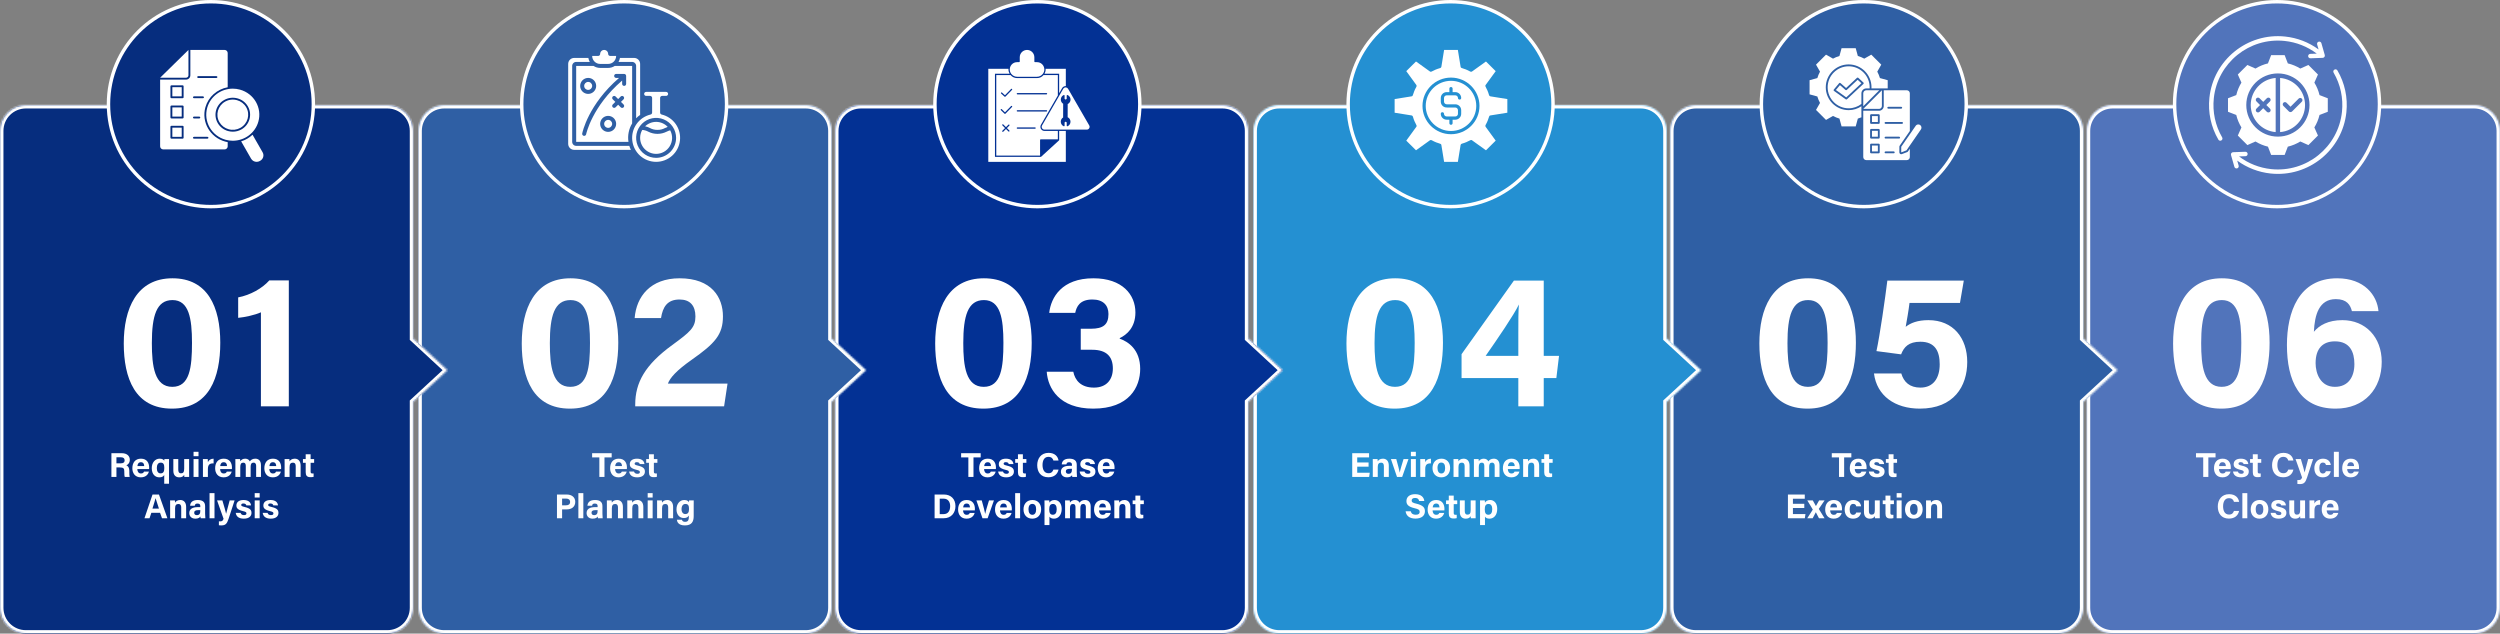
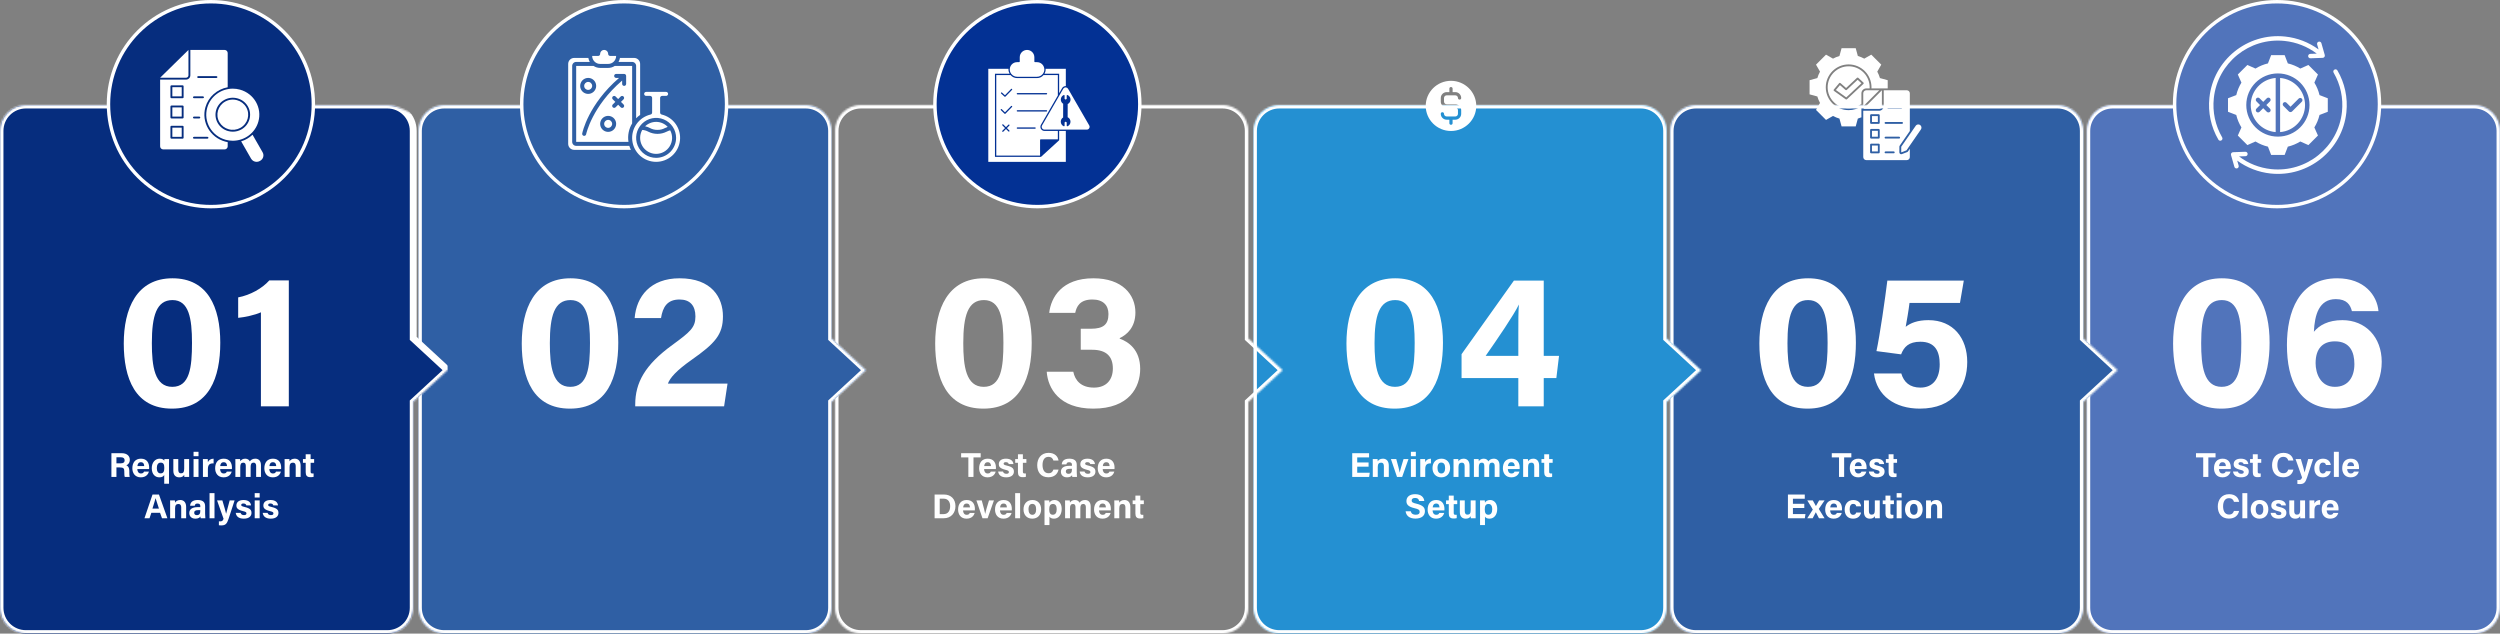
<svg xmlns="http://www.w3.org/2000/svg" width="1452" height="368" viewBox="0 0 1452 368" fill="none">
  <rect x="0" y="0" width="1452" height="368" fill="#808080" stroke="none" />
  <mask id="path-1-inside-1_2_2" fill="white">
    <path d="M1212 76C1212 67.716 1218.72 61 1227 61H1437C1445.28 61 1452 67.716 1452 76V353C1452 361.284 1445.28 368 1437 368H1227C1218.72 368 1212 361.284 1212 353V76Z" />
  </mask>
  <path d="M1212 76C1212 67.716 1218.72 61 1227 61H1437C1445.28 61 1452 67.716 1452 76V353C1452 361.284 1445.28 368 1437 368H1227C1218.72 368 1212 361.284 1212 353V76Z" fill="#5174BB" />
  <path d="M1227 63H1437V59H1227V63ZM1450 76V353H1454V76H1450ZM1437 366H1227V370H1437V366ZM1214 353V76H1210V353H1214ZM1227 366C1219.82 366 1214 360.18 1214 353H1210C1210 362.389 1217.61 370 1227 370V366ZM1450 353C1450 360.18 1444.18 366 1437 366V370C1446.39 370 1454 362.389 1454 353H1450ZM1437 63C1444.18 63 1450 68.82 1450 76H1454C1454 66.611 1446.39 59 1437 59V63ZM1227 59C1217.61 59 1210 66.611 1210 76H1214C1214 68.82 1219.82 63 1227 63V59Z" fill="white" mask="url(#path-1-inside-1_2_2)" />
  <mask id="path-3-inside-2_2_2" fill="white">
    <path fill-rule="evenodd" clip-rule="evenodd" d="M985 61C976.716 61 970 67.716 970 76V353C970 361.284 976.716 368 985 368H1195C1203.28 368 1210 361.284 1210 353V233.475L1230 215L1210 196.525V76C1210 67.716 1203.28 61 1195 61H985Z" />
  </mask>
  <path fill-rule="evenodd" clip-rule="evenodd" d="M985 61C976.716 61 970 67.716 970 76V353C970 361.284 976.716 368 985 368H1195C1203.28 368 1210 361.284 1210 353V233.475L1230 215L1210 196.525V76C1210 67.716 1203.28 61 1195 61H985Z" fill="#2F5FA4" />
  <path d="M1210 233.475L1208.64 232.006L1208 232.6V233.475H1210ZM1230 215L1231.36 216.469L1232.95 215L1231.36 213.531L1230 215ZM1210 196.525H1208V197.4L1208.64 197.994L1210 196.525ZM972 76C972 68.82 977.82 63 985 63V59C975.611 59 968 66.611 968 76H972ZM972 353V76H968V353H972ZM985 366C977.82 366 972 360.18 972 353H968C968 362.389 975.611 370 985 370V366ZM1195 366H985V370H1195V366ZM1208 353C1208 360.18 1202.18 366 1195 366V370C1204.39 370 1212 362.389 1212 353H1208ZM1208 233.475V353H1212V233.475H1208ZM1228.64 213.531L1208.64 232.006L1211.36 234.944L1231.36 216.469L1228.64 213.531ZM1208.64 197.994L1228.64 216.469L1231.36 213.531L1211.36 195.056L1208.64 197.994ZM1208 76V196.525H1212V76H1208ZM1195 63C1202.18 63 1208 68.82 1208 76H1212C1212 66.611 1204.39 59 1195 59V63ZM985 63H1195V59H985V63Z" fill="white" mask="url(#path-3-inside-2_2_2)" />
  <path d="M1068.1 277V265.66H1063.9V263.22H1075.26V265.66H1071.08V277H1068.1ZM1084.08 272.44H1077.24C1077.24 273.74 1077.9 275 1079.32 275C1080.52 275 1080.86 274.52 1081.14 273.9H1084C1083.64 275.16 1082.5 277.24 1079.26 277.24C1075.84 277.24 1074.36 274.7 1074.36 271.98C1074.36 268.72 1076.02 266.4 1079.36 266.4C1082.9 266.4 1084.12 268.98 1084.12 271.56C1084.12 271.92 1084.12 272.14 1084.08 272.44ZM1077.3 270.68H1081.24C1081.22 269.48 1080.74 268.46 1079.34 268.46C1077.98 268.46 1077.42 269.4 1077.3 270.68ZM1085.42 273.88H1088.24C1088.46 274.72 1089.14 275.18 1090.2 275.18C1091.26 275.18 1091.64 274.8 1091.64 274.16C1091.64 273.5 1091.2 273.24 1089.72 272.88C1086.34 272.04 1085.8 271 1085.8 269.54C1085.8 268.02 1086.86 266.4 1089.98 266.4C1093.12 266.4 1094.2 268.12 1094.28 269.52H1091.56C1091.46 269.14 1091.2 268.42 1089.86 268.42C1088.92 268.42 1088.6 268.84 1088.6 269.3C1088.6 269.82 1088.92 270.06 1090.6 270.46C1094.06 271.26 1094.56 272.44 1094.56 273.96C1094.56 275.68 1093.24 277.24 1090.1 277.24C1086.94 277.24 1085.66 275.72 1085.42 273.88ZM1095.31 268.8V266.64H1096.91V263.84H1099.77V266.64H1101.81V268.8H1099.77V273.92C1099.77 274.7 1100.01 275 1100.87 275C1101.03 275 1101.31 275 1101.51 274.98V276.94C1100.95 277.14 1100.17 277.14 1099.59 277.14C1097.57 277.14 1096.91 276.06 1096.91 274.24V268.8H1095.31ZM1047.93 292.6V295.06H1041.33V298.56H1048.61L1048.25 301H1038.43V287.22H1048.21V289.66H1041.33V292.6H1047.93ZM1049.68 290.64H1052.86C1053.94 292.6 1054.38 293.36 1054.68 293.9H1054.7C1055.06 293.26 1055.7 292.12 1056.54 290.64H1059.72L1056.36 295.58L1059.7 301H1056.46C1055.54 299.24 1054.96 298.12 1054.64 297.52H1054.62C1054.36 298.06 1053.64 299.4 1052.8 301H1049.66L1052.88 295.96L1049.68 290.64ZM1069.79 296.44H1062.95C1062.95 297.74 1063.61 299 1065.03 299C1066.23 299 1066.57 298.52 1066.85 297.9H1069.71C1069.35 299.16 1068.21 301.24 1064.97 301.24C1061.55 301.24 1060.07 298.7 1060.07 295.98C1060.07 292.72 1061.73 290.4 1065.07 290.4C1068.61 290.4 1069.83 292.98 1069.83 295.56C1069.83 295.92 1069.83 296.14 1069.79 296.44ZM1063.01 294.68H1066.95C1066.93 293.48 1066.45 292.46 1065.05 292.46C1063.69 292.46 1063.13 293.4 1063.01 294.68ZM1078.1 297.66H1080.9C1080.56 299.38 1079.34 301.24 1076.26 301.24C1073.04 301.24 1071.38 299.02 1071.38 295.9C1071.38 292.84 1073.24 290.4 1076.4 290.4C1079.88 290.4 1080.86 292.92 1080.9 294.08H1078.12C1077.94 293.24 1077.46 292.66 1076.34 292.66C1075.02 292.66 1074.28 293.8 1074.28 295.8C1074.28 298.02 1075.08 299.02 1076.32 299.02C1077.32 299.02 1077.84 298.44 1078.1 297.66ZM1091.76 290.64V298C1091.76 298.98 1091.76 300.08 1091.78 301H1088.98C1088.94 300.72 1088.92 300.16 1088.9 299.8C1088.28 300.84 1087.38 301.24 1086.04 301.24C1083.94 301.24 1082.6 299.96 1082.6 297.4V290.64H1085.46V296.82C1085.46 297.96 1085.82 298.9 1087.06 298.9C1088.36 298.9 1088.9 298.2 1088.9 296.16V290.64H1091.76ZM1093.49 292.8V290.64H1095.09V287.84H1097.95V290.64H1099.99V292.8H1097.95V297.92C1097.95 298.7 1098.19 299 1099.05 299C1099.21 299 1099.49 299 1099.69 298.98V300.94C1099.13 301.14 1098.35 301.14 1097.77 301.14C1095.75 301.14 1095.09 300.06 1095.09 298.24V292.8H1093.49ZM1101.58 301V290.64H1104.46V301H1101.58ZM1104.46 288.96H1101.58V286.4H1104.46V288.96ZM1111.65 290.4C1114.69 290.4 1116.67 292.56 1116.67 295.8C1116.67 298.94 1114.79 301.24 1111.51 301.24C1108.31 301.24 1106.43 298.94 1106.43 295.86C1106.43 292.66 1108.37 290.4 1111.65 290.4ZM1111.53 292.66C1110.21 292.66 1109.33 293.64 1109.33 295.82C1109.33 297.82 1110.19 299 1111.57 299C1112.99 299 1113.77 297.82 1113.77 295.84C1113.77 293.68 1112.97 292.66 1111.53 292.66ZM1118.66 301V293.26C1118.66 292.38 1118.66 291.42 1118.64 290.64H1121.42C1121.48 290.92 1121.52 291.64 1121.54 291.96C1121.88 291.32 1122.72 290.4 1124.54 290.4C1126.62 290.4 1127.96 291.82 1127.96 294.42V301H1125.1V294.74C1125.1 293.56 1124.72 292.72 1123.44 292.72C1122.22 292.72 1121.54 293.4 1121.54 295.24V301H1118.66Z" fill="white" />
  <path d="M1050.15 161.63C1070.57 161.63 1077.9 178.28 1077.9 199.037C1077.9 219.128 1071.57 237.332 1049.81 237.332C1028.39 237.332 1021.84 219.683 1021.84 199.481C1021.84 179.501 1029.17 161.63 1050.15 161.63ZM1050.15 174.284C1040.82 174.284 1038.16 183.497 1038.16 199.259C1038.16 212.69 1039.71 224.678 1050.04 224.678C1060.14 224.678 1061.47 213.467 1061.47 199.148C1061.47 184.94 1059.69 174.284 1050.15 174.284ZM1140.57 162.962L1138.35 175.949H1109.04C1108.6 179.834 1107.38 186.827 1106.82 189.824C1109.6 187.604 1113.71 185.939 1120.03 185.939C1134.46 185.939 1142.57 196.373 1142.57 210.248C1142.57 224.345 1134.8 237.332 1115.04 237.332C1100.61 237.332 1090.06 229.895 1088.4 216.908H1104.27C1105.71 221.903 1109.16 225.122 1115.37 225.122C1122.92 225.122 1126.58 219.572 1126.58 211.58C1126.58 203.921 1123.81 198.482 1115.37 198.482C1108.6 198.482 1105.83 201.479 1104.16 205.808L1089.84 203.921C1091.84 194.708 1094.95 172.952 1096.17 162.962H1140.57Z" fill="white" />
  <path d="M1279.63 277V265.66H1275.43V263.22H1286.79V265.66H1282.61V277H1279.63ZM1295.61 272.44H1288.77C1288.77 273.74 1289.43 275 1290.85 275C1292.05 275 1292.39 274.52 1292.67 273.9H1295.53C1295.17 275.16 1294.03 277.24 1290.79 277.24C1287.37 277.24 1285.89 274.7 1285.89 271.98C1285.89 268.72 1287.55 266.4 1290.89 266.4C1294.43 266.4 1295.65 268.98 1295.65 271.56C1295.65 271.92 1295.65 272.14 1295.61 272.44ZM1288.83 270.68H1292.77C1292.75 269.48 1292.27 268.46 1290.87 268.46C1289.51 268.46 1288.95 269.4 1288.83 270.68ZM1296.94 273.88H1299.76C1299.98 274.72 1300.66 275.18 1301.72 275.18C1302.78 275.18 1303.16 274.8 1303.16 274.16C1303.16 273.5 1302.72 273.24 1301.24 272.88C1297.86 272.04 1297.32 271 1297.32 269.54C1297.32 268.02 1298.38 266.4 1301.5 266.4C1304.64 266.4 1305.72 268.12 1305.8 269.52H1303.08C1302.98 269.14 1302.72 268.42 1301.38 268.42C1300.44 268.42 1300.12 268.84 1300.12 269.3C1300.12 269.82 1300.44 270.06 1302.12 270.46C1305.58 271.26 1306.08 272.44 1306.08 273.96C1306.08 275.68 1304.76 277.24 1301.62 277.24C1298.46 277.24 1297.18 275.72 1296.94 273.88ZM1306.83 268.8V266.64H1308.43V263.84H1311.29V266.64H1313.33V268.8H1311.29V273.92C1311.29 274.7 1311.53 275 1312.39 275C1312.55 275 1312.83 275 1313.03 274.98V276.94C1312.47 277.14 1311.69 277.14 1311.11 277.14C1309.09 277.14 1308.43 276.06 1308.43 274.24V268.8H1306.83ZM1329 272.74H1332C1331.46 275.32 1329.52 277.2 1326.06 277.2C1321.68 277.2 1319.62 274.1 1319.62 270.18C1319.62 266.4 1321.76 263.02 1326.2 263.02C1329.88 263.02 1331.66 265.16 1332 267.48H1329.02C1328.72 266.4 1327.98 265.34 1326.1 265.34C1323.64 265.34 1322.7 267.56 1322.7 270.08C1322.7 272.4 1323.52 274.86 1326.18 274.86C1328.14 274.86 1328.74 273.56 1329 272.74ZM1333.26 266.64H1336.34C1337.4 270.22 1338.34 273.4 1338.5 274.36H1338.52C1338.74 273.32 1339.36 271 1340.58 266.64H1343.44L1339.96 277.3C1338.98 280.28 1338.14 281.16 1335.66 281.16C1335.4 281.16 1334.82 281.14 1334.32 281.08V278.78C1334.52 278.8 1334.82 278.82 1335.06 278.82C1336.12 278.82 1336.64 278.46 1337.04 277.32L1333.26 266.64ZM1350.89 273.66H1353.69C1353.35 275.38 1352.13 277.24 1349.05 277.24C1345.83 277.24 1344.17 275.02 1344.17 271.9C1344.17 268.84 1346.03 266.4 1349.19 266.4C1352.67 266.4 1353.65 268.92 1353.69 270.08H1350.91C1350.73 269.24 1350.25 268.66 1349.13 268.66C1347.81 268.66 1347.07 269.8 1347.07 271.8C1347.07 274.02 1347.87 275.02 1349.11 275.02C1350.11 275.02 1350.63 274.44 1350.89 273.66ZM1358.39 277H1355.51V262.4H1358.39V277ZM1370.08 272.44H1363.24C1363.24 273.74 1363.9 275 1365.32 275C1366.52 275 1366.86 274.52 1367.14 273.9H1370C1369.64 275.16 1368.5 277.24 1365.26 277.24C1361.84 277.24 1360.36 274.7 1360.36 271.98C1360.36 268.72 1362.02 266.4 1365.36 266.4C1368.9 266.4 1370.12 268.98 1370.12 271.56C1370.12 271.92 1370.12 272.14 1370.08 272.44ZM1363.3 270.68H1367.24C1367.22 269.48 1366.74 268.46 1365.34 268.46C1363.98 268.46 1363.42 269.4 1363.3 270.68ZM1297.47 296.74H1300.47C1299.93 299.32 1297.99 301.2 1294.53 301.2C1290.15 301.2 1288.09 298.1 1288.09 294.18C1288.09 290.4 1290.23 287.02 1294.67 287.02C1298.35 287.02 1300.13 289.16 1300.47 291.48H1297.49C1297.19 290.4 1296.45 289.34 1294.57 289.34C1292.11 289.34 1291.17 291.56 1291.17 294.08C1291.17 296.4 1291.99 298.86 1294.65 298.86C1296.61 298.86 1297.21 297.56 1297.47 296.74ZM1305.24 301H1302.36V286.4H1305.24V301ZM1312.43 290.4C1315.47 290.4 1317.45 292.56 1317.45 295.8C1317.45 298.94 1315.57 301.24 1312.29 301.24C1309.09 301.24 1307.21 298.94 1307.21 295.86C1307.21 292.66 1309.15 290.4 1312.43 290.4ZM1312.31 292.66C1310.99 292.66 1310.11 293.64 1310.11 295.82C1310.11 297.82 1310.97 299 1312.35 299C1313.77 299 1314.55 297.82 1314.55 295.84C1314.55 293.68 1313.75 292.66 1312.31 292.66ZM1318.79 297.88H1321.61C1321.83 298.72 1322.51 299.18 1323.57 299.18C1324.63 299.18 1325.01 298.8 1325.01 298.16C1325.01 297.5 1324.57 297.24 1323.09 296.88C1319.71 296.04 1319.17 295 1319.17 293.54C1319.17 292.02 1320.23 290.4 1323.35 290.4C1326.49 290.4 1327.57 292.12 1327.65 293.52H1324.93C1324.83 293.14 1324.57 292.42 1323.23 292.42C1322.29 292.42 1321.97 292.84 1321.97 293.3C1321.97 293.82 1322.29 294.06 1323.97 294.46C1327.43 295.26 1327.93 296.44 1327.93 297.96C1327.93 299.68 1326.61 301.24 1323.47 301.24C1320.31 301.24 1319.03 299.72 1318.79 297.88ZM1338.78 290.64V298C1338.78 298.98 1338.78 300.08 1338.8 301H1336C1335.96 300.72 1335.94 300.16 1335.92 299.8C1335.3 300.84 1334.4 301.24 1333.06 301.24C1330.96 301.24 1329.62 299.96 1329.62 297.4V290.64H1332.48V296.82C1332.48 297.96 1332.84 298.9 1334.08 298.9C1335.38 298.9 1335.92 298.2 1335.92 296.16V290.64H1338.78ZM1341.36 301V293.46C1341.36 292.42 1341.36 291.52 1341.34 290.64H1344.16C1344.2 290.88 1344.24 291.9 1344.24 292.46C1344.7 291.28 1345.8 290.42 1347.56 290.4V293.14C1345.48 293.08 1344.24 293.64 1344.24 296.48V301H1341.36ZM1358.18 296.44H1351.34C1351.34 297.74 1352 299 1353.42 299C1354.62 299 1354.96 298.52 1355.24 297.9H1358.1C1357.74 299.16 1356.6 301.24 1353.36 301.24C1349.94 301.24 1348.46 298.7 1348.46 295.98C1348.46 292.72 1350.12 290.4 1353.46 290.4C1357 290.4 1358.22 292.98 1358.22 295.56C1358.22 295.92 1358.22 296.14 1358.18 296.44ZM1351.4 294.68H1355.34C1355.32 293.48 1354.84 292.46 1353.44 292.46C1352.08 292.46 1351.52 293.4 1351.4 294.68Z" fill="white" />
  <path d="M1290.43 161.63C1310.85 161.63 1318.18 178.28 1318.18 199.037C1318.18 219.128 1311.85 237.332 1290.1 237.332C1268.67 237.332 1262.13 219.683 1262.13 199.481C1262.13 179.501 1269.45 161.63 1290.43 161.63ZM1290.43 174.284C1281.11 174.284 1278.44 183.497 1278.44 199.259C1278.44 212.69 1280 224.678 1290.32 224.678C1300.42 224.678 1301.75 213.467 1301.75 199.148C1301.75 184.94 1299.98 174.284 1290.43 174.284ZM1381.42 180.722H1365.99C1365.1 177.17 1363.1 173.729 1356.66 173.729C1346.9 173.729 1344.34 182.831 1343.9 192.71C1347.01 188.936 1352.22 185.939 1360.44 185.939C1373.87 185.939 1383.3 195.818 1383.3 210.137C1383.3 225.788 1373.31 237.332 1356.55 237.332C1335.35 237.332 1328.25 221.015 1328.25 200.369C1328.25 181.388 1335.02 161.63 1357.44 161.63C1373.31 161.63 1380.64 171.62 1381.42 180.722ZM1356.11 224.678C1363.88 224.678 1367.43 218.906 1367.43 211.469C1367.43 204.476 1364.88 198.26 1356.11 198.26C1349.01 198.26 1344.9 202.478 1344.9 210.914C1344.9 216.797 1347.67 224.678 1356.11 224.678Z" fill="white" />
  <mask id="path-9-inside-3_2_2" fill="white">
    <path fill-rule="evenodd" clip-rule="evenodd" d="M743 61C734.716 61 728 67.716 728 76V353C728 361.284 734.716 368 743 368H953C961.284 368 968 361.284 968 353V233.475L988 215L968 196.525V76C968 67.716 961.284 61 953 61H743Z" />
  </mask>
  <path fill-rule="evenodd" clip-rule="evenodd" d="M743 61C734.716 61 728 67.716 728 76V353C728 361.284 734.716 368 743 368H953C961.284 368 968 361.284 968 353V233.475L988 215L968 196.525V76C968 67.716 961.284 61 953 61H743Z" fill="#2490D2" />
  <path d="M968 233.475L966.643 232.006L966 232.6V233.475H968ZM988 215L989.357 216.469L990.947 215L989.357 213.531L988 215ZM968 196.525H966V197.4L966.643 197.994L968 196.525ZM730 76C730 68.82 735.82 63 743 63V59C733.611 59 726 66.611 726 76H730ZM730 353V76H726V353H730ZM743 366C735.82 366 730 360.18 730 353H726C726 362.389 733.611 370 743 370V366ZM953 366H743V370H953V366ZM966 353C966 360.18 960.18 366 953 366V370C962.389 370 970 362.389 970 353H966ZM966 233.475V353H970V233.475H966ZM986.643 213.531L966.643 232.006L969.357 234.944L989.357 216.469L986.643 213.531ZM966.643 197.994L986.643 216.469L989.357 213.531L969.357 195.056L966.643 197.994ZM966 76V196.525H970V76H966ZM953 63C960.18 63 966 68.82 966 76H970C970 66.611 962.389 59 953 59V63ZM743 63H953V59H743V63Z" fill="white" mask="url(#path-9-inside-3_2_2)" />
  <path d="M794.872 268.6V271.06H788.272V274.56H795.552L795.192 277H785.372V263.22H795.152V265.66H788.272V268.6H794.872ZM797.318 277V269.26C797.318 268.38 797.318 267.42 797.298 266.64H800.078C800.138 266.92 800.178 267.64 800.198 267.96C800.538 267.32 801.378 266.4 803.198 266.4C805.278 266.4 806.618 267.82 806.618 270.42V277H803.758V270.74C803.758 269.56 803.378 268.72 802.098 268.72C800.878 268.72 800.198 269.4 800.198 271.24V277H797.318ZM807.856 266.64H810.956C811.936 270.16 812.756 273.22 812.956 274.46H812.976C813.276 272.76 814.276 269.64 815.176 266.64H818.036L814.376 277H811.376L807.856 266.64ZM819.446 277V266.64H822.326V277H819.446ZM822.326 264.96H819.446V262.4H822.326V264.96ZM824.895 277V269.46C824.895 268.42 824.895 267.52 824.875 266.64H827.695C827.735 266.88 827.775 267.9 827.775 268.46C828.235 267.28 829.335 266.42 831.095 266.4V269.14C829.015 269.08 827.775 269.64 827.775 272.48V277H824.895ZM837.211 266.4C840.251 266.4 842.231 268.56 842.231 271.8C842.231 274.94 840.351 277.24 837.071 277.24C833.871 277.24 831.991 274.94 831.991 271.86C831.991 268.66 833.931 266.4 837.211 266.4ZM837.091 268.66C835.771 268.66 834.891 269.64 834.891 271.82C834.891 273.82 835.751 275 837.131 275C838.551 275 839.331 273.82 839.331 271.84C839.331 269.68 838.531 268.66 837.091 268.66ZM844.212 277V269.26C844.212 268.38 844.212 267.42 844.192 266.64H846.972C847.032 266.92 847.072 267.64 847.092 267.96C847.432 267.32 848.272 266.4 850.092 266.4C852.172 266.4 853.512 267.82 853.512 270.42V277H850.652V270.74C850.652 269.56 850.272 268.72 848.992 268.72C847.772 268.72 847.092 269.4 847.092 271.24V277H844.212ZM856.048 277V269.32C856.048 268.42 856.048 267.54 856.028 266.64H858.768C858.808 266.9 858.868 267.48 858.888 267.88C859.408 267.12 860.248 266.4 861.768 266.4C863.248 266.4 864.068 267.18 864.428 267.98C865.048 267.14 865.928 266.4 867.628 266.4C869.428 266.4 870.908 267.52 870.908 270.2V277H868.108V270.56C868.108 269.62 867.768 268.7 866.588 268.7C865.388 268.7 864.908 269.5 864.908 271.08V277H862.088V270.66C862.088 269.6 861.828 268.72 860.608 268.72C859.448 268.72 858.888 269.44 858.888 271.22V277H856.048ZM882.589 272.44H875.749C875.749 273.74 876.409 275 877.829 275C879.029 275 879.369 274.52 879.649 273.9H882.509C882.149 275.16 881.009 277.24 877.769 277.24C874.349 277.24 872.869 274.7 872.869 271.98C872.869 268.72 874.529 266.4 877.869 266.4C881.409 266.4 882.629 268.98 882.629 271.56C882.629 271.92 882.629 272.14 882.589 272.44ZM875.809 270.68H879.749C879.729 269.48 879.249 268.46 877.849 268.46C876.489 268.46 875.929 269.4 875.809 270.68ZM884.642 277V269.26C884.642 268.38 884.642 267.42 884.622 266.64H887.402C887.462 266.92 887.502 267.64 887.522 267.96C887.862 267.32 888.702 266.4 890.522 266.4C892.602 266.4 893.942 267.82 893.942 270.42V277H891.082V270.74C891.082 269.56 890.702 268.72 889.422 268.72C888.202 268.72 887.522 269.4 887.522 271.24V277H884.642ZM895.282 268.8V266.64H896.882V263.84H899.742V266.64H901.782V268.8H899.742V273.92C899.742 274.7 899.982 275 900.842 275C901.002 275 901.282 275 901.482 274.98V276.94C900.922 277.14 900.142 277.14 899.562 277.14C897.542 277.14 896.882 276.06 896.882 274.24V268.8H895.282ZM816.375 296.96H819.375C819.695 298.34 820.675 298.96 822.275 298.96C823.875 298.96 824.555 298.32 824.555 297.32C824.555 296.18 823.895 295.7 821.535 295.16C817.775 294.28 816.855 292.9 816.855 291.04C816.855 288.64 818.655 287.02 821.915 287.02C825.575 287.02 827.035 288.98 827.235 291H824.235C824.075 290.14 823.615 289.22 821.835 289.22C820.615 289.22 819.895 289.72 819.895 290.7C819.895 291.66 820.475 292.06 822.715 292.56C826.715 293.52 827.595 295 827.595 296.96C827.595 299.46 825.695 301.2 822.055 301.2C818.555 301.2 816.695 299.48 816.375 296.96ZM838.888 296.44H832.048C832.048 297.74 832.708 299 834.128 299C835.328 299 835.668 298.52 835.948 297.9H838.808C838.448 299.16 837.308 301.24 834.068 301.24C830.648 301.24 829.168 298.7 829.168 295.98C829.168 292.72 830.828 290.4 834.168 290.4C837.708 290.4 838.928 292.98 838.928 295.56C838.928 295.92 838.928 296.14 838.888 296.44ZM832.108 294.68H836.048C836.028 293.48 835.548 292.46 834.148 292.46C832.788 292.46 832.228 293.4 832.108 294.68ZM839.862 292.8V290.64H841.462V287.84H844.322V290.64H846.362V292.8H844.322V297.92C844.322 298.7 844.562 299 845.422 299C845.582 299 845.862 299 846.062 298.98V300.94C845.502 301.14 844.722 301.14 844.142 301.14C842.122 301.14 841.462 300.06 841.462 298.24V292.8H839.862ZM857.033 290.64V298C857.033 298.98 857.033 300.08 857.053 301H854.253C854.213 300.72 854.193 300.16 854.173 299.8C853.553 300.84 852.653 301.24 851.313 301.24C849.213 301.24 847.873 299.96 847.873 297.4V290.64H850.733V296.82C850.733 297.96 851.093 298.9 852.333 298.9C853.633 298.9 854.173 298.2 854.173 296.16V290.64H857.033ZM862.472 304.96H859.612V293.14C859.612 292.3 859.612 291.48 859.592 290.64H862.372C862.412 290.92 862.472 291.56 862.472 291.94C862.912 291.18 863.832 290.4 865.472 290.4C867.812 290.4 869.592 292.36 869.592 295.56C869.592 299.22 867.592 301.24 865.092 301.24C863.632 301.24 862.872 300.68 862.472 300.08V304.96ZM866.692 295.68C866.692 293.78 865.932 292.7 864.552 292.7C862.932 292.7 862.352 293.76 862.352 295.84C862.352 297.82 862.892 298.96 864.432 298.96C865.952 298.96 866.692 297.78 866.692 295.68Z" fill="white" />
  <path d="M810.322 161.63C830.746 161.63 838.072 178.28 838.072 199.037C838.072 219.128 831.745 237.332 809.989 237.332C788.566 237.332 782.017 219.683 782.017 199.481C782.017 179.501 789.343 161.63 810.322 161.63ZM810.322 174.284C800.998 174.284 798.334 183.497 798.334 199.259C798.334 212.69 799.888 224.678 810.211 224.678C820.312 224.678 821.644 213.467 821.644 199.148C821.644 184.94 819.868 174.284 810.322 174.284ZM896.603 236H881.84V219.572H848.873V205.697L879.287 162.962H896.603V206.696H905.483L903.929 219.572H896.603V236ZM881.84 206.696V193.709C881.84 185.828 881.84 181.388 882.173 176.837C879.287 182.942 869.741 196.817 862.859 206.696H881.84Z" fill="white" />
  <mask id="path-13-inside-4_2_2" fill="white">
    <path fill-rule="evenodd" clip-rule="evenodd" d="M500 61C491.716 61 485 67.716 485 76V353C485 361.284 491.716 368 500 368H710C718.284 368 725 361.284 725 353V233.475L745 215L725 196.525V76C725 67.716 718.284 61 710 61H500Z" />
  </mask>
-   <path fill-rule="evenodd" clip-rule="evenodd" d="M500 61C491.716 61 485 67.716 485 76V353C485 361.284 491.716 368 500 368H710C718.284 368 725 361.284 725 353V233.475L745 215L725 196.525V76C725 67.716 718.284 61 710 61H500Z" fill="#033194" />
  <path d="M725 233.475L723.643 232.006L723 232.6V233.475H725ZM745 215L746.357 216.469L747.947 215L746.357 213.531L745 215ZM725 196.525H723V197.4L723.643 197.994L725 196.525ZM487 76C487 68.82 492.82 63 500 63V59C490.611 59 483 66.611 483 76H487ZM487 353V76H483V353H487ZM500 366C492.82 366 487 360.18 487 353H483C483 362.389 490.611 370 500 370V366ZM710 366H500V370H710V366ZM723 353C723 360.18 717.18 366 710 366V370C719.389 370 727 362.389 727 353H723ZM723 233.475V353H727V233.475H723ZM743.643 213.531L723.643 232.006L726.357 234.944L746.357 216.469L743.643 213.531ZM723.643 197.994L743.643 216.469L746.357 213.531L726.357 195.056L723.643 197.994ZM723 76V196.525H727V76H723ZM710 63C717.18 63 723 68.82 723 76H727C727 66.611 719.389 59 710 59V63ZM500 63H710V59H500V63Z" fill="white" mask="url(#path-13-inside-4_2_2)" />
  <path d="M562.42 277V265.66H558.22V263.22H569.58V265.66H565.4V277H562.42ZM578.4 272.44H571.56C571.56 273.74 572.22 275 573.64 275C574.84 275 575.18 274.52 575.46 273.9H578.32C577.96 275.16 576.82 277.24 573.58 277.24C570.16 277.24 568.68 274.7 568.68 271.98C568.68 268.72 570.34 266.4 573.68 266.4C577.22 266.4 578.44 268.98 578.44 271.56C578.44 271.92 578.44 272.14 578.4 272.44ZM571.62 270.68H575.56C575.54 269.48 575.06 268.46 573.66 268.46C572.3 268.46 571.74 269.4 571.62 270.68ZM579.732 273.88H582.552C582.772 274.72 583.452 275.18 584.512 275.18C585.572 275.18 585.952 274.8 585.952 274.16C585.952 273.5 585.512 273.24 584.032 272.88C580.652 272.04 580.112 271 580.112 269.54C580.112 268.02 581.172 266.4 584.292 266.4C587.432 266.4 588.512 268.12 588.592 269.52H585.872C585.772 269.14 585.512 268.42 584.172 268.42C583.232 268.42 582.912 268.84 582.912 269.3C582.912 269.82 583.232 270.06 584.912 270.46C588.372 271.26 588.872 272.44 588.872 273.96C588.872 275.68 587.552 277.24 584.412 277.24C581.252 277.24 579.972 275.72 579.732 273.88ZM589.628 268.8V266.64H591.228V263.84H594.088V266.64H596.128V268.8H594.088V273.92C594.088 274.7 594.328 275 595.188 275C595.348 275 595.628 275 595.828 274.98V276.94C595.268 277.14 594.488 277.14 593.908 277.14C591.888 277.14 591.228 276.06 591.228 274.24V268.8H589.628ZM611.797 272.74H614.797C614.257 275.32 612.317 277.2 608.857 277.2C604.477 277.2 602.417 274.1 602.417 270.18C602.417 266.4 604.557 263.02 608.997 263.02C612.677 263.02 614.457 265.16 614.797 267.48H611.817C611.517 266.4 610.777 265.34 608.897 265.34C606.437 265.34 605.497 267.56 605.497 270.08C605.497 272.4 606.317 274.86 608.977 274.86C610.937 274.86 611.537 273.56 611.797 272.74ZM625.38 269.98V274.32C625.38 275.32 625.46 276.76 625.52 277H622.78C622.7 276.8 622.64 276.24 622.64 275.98C622.26 276.56 621.56 277.24 619.72 277.24C617.22 277.24 616.18 275.6 616.18 274C616.18 271.64 618.06 270.54 621.1 270.54H622.58V269.92C622.58 269.18 622.32 268.46 620.98 268.46C619.78 268.46 619.5 268.96 619.38 269.72H616.66C616.8 267.88 617.94 266.4 621.1 266.4C623.86 266.42 625.38 267.5 625.38 269.98ZM622.58 272.56V272.28H621.42C619.68 272.28 619.04 272.82 619.04 273.82C619.04 274.56 619.5 275.2 620.54 275.2C622.36 275.2 622.58 273.92 622.58 272.56ZM627.076 273.88H629.896C630.116 274.72 630.796 275.18 631.856 275.18C632.916 275.18 633.296 274.8 633.296 274.16C633.296 273.5 632.856 273.24 631.376 272.88C627.996 272.04 627.456 271 627.456 269.54C627.456 268.02 628.516 266.4 631.636 266.4C634.776 266.4 635.856 268.12 635.936 269.52H633.216C633.116 269.14 632.856 268.42 631.516 268.42C630.576 268.42 630.256 268.84 630.256 269.3C630.256 269.82 630.576 270.06 632.256 270.46C635.716 271.26 636.216 272.44 636.216 273.96C636.216 275.68 634.896 277.24 631.756 277.24C628.596 277.24 627.316 275.72 627.076 273.88ZM647.287 272.44H640.447C640.447 273.74 641.107 275 642.527 275C643.727 275 644.067 274.52 644.347 273.9H647.207C646.847 275.16 645.707 277.24 642.467 277.24C639.047 277.24 637.567 274.7 637.567 271.98C637.567 268.72 639.227 266.4 642.567 266.4C646.107 266.4 647.327 268.98 647.327 271.56C647.327 271.92 647.327 272.14 647.287 272.44ZM640.507 270.68H644.447C644.427 269.48 643.947 268.46 642.547 268.46C641.187 268.46 640.627 269.4 640.507 270.68ZM542.814 301V287.22H548.294C552.294 287.22 554.934 289.86 554.934 293.94C554.934 297.96 552.374 301 548.154 301H542.814ZM545.794 289.62V298.6H548.034C550.674 298.6 551.854 296.62 551.854 293.94C551.854 291.68 550.754 289.62 548.054 289.62H545.794ZM566.183 296.44H559.343C559.343 297.74 560.003 299 561.423 299C562.623 299 562.963 298.52 563.243 297.9H566.103C565.743 299.16 564.603 301.24 561.363 301.24C557.943 301.24 556.463 298.7 556.463 295.98C556.463 292.72 558.123 290.4 561.463 290.4C565.003 290.4 566.223 292.98 566.223 295.56C566.223 295.92 566.223 296.14 566.183 296.44ZM559.403 294.68H563.343C563.323 293.48 562.843 292.46 561.443 292.46C560.083 292.46 559.523 293.4 559.403 294.68ZM567.095 290.64H570.195C571.175 294.16 571.995 297.22 572.195 298.46H572.215C572.515 296.76 573.515 293.64 574.415 290.64H577.275L573.615 301H570.615L567.095 290.64ZM587.629 296.44H580.789C580.789 297.74 581.449 299 582.869 299C584.069 299 584.409 298.52 584.689 297.9H587.549C587.189 299.16 586.049 301.24 582.809 301.24C579.389 301.24 577.909 298.7 577.909 295.98C577.909 292.72 579.569 290.4 582.909 290.4C586.449 290.4 587.669 292.98 587.669 295.56C587.669 295.92 587.669 296.14 587.629 296.44ZM580.849 294.68H584.789C584.769 293.48 584.289 292.46 582.889 292.46C581.529 292.46 580.969 293.4 580.849 294.68ZM592.482 301H589.602V286.4H592.482V301ZM599.671 290.4C602.711 290.4 604.691 292.56 604.691 295.8C604.691 298.94 602.811 301.24 599.531 301.24C596.331 301.24 594.451 298.94 594.451 295.86C594.451 292.66 596.391 290.4 599.671 290.4ZM599.551 292.66C598.231 292.66 597.351 293.64 597.351 295.82C597.351 297.82 598.211 299 599.591 299C601.011 299 601.791 297.82 601.791 295.84C601.791 293.68 600.991 292.66 599.551 292.66ZM609.513 304.96H606.653V293.14C606.653 292.3 606.653 291.48 606.633 290.64H609.413C609.453 290.92 609.513 291.56 609.513 291.94C609.953 291.18 610.873 290.4 612.513 290.4C614.853 290.4 616.633 292.36 616.633 295.56C616.633 299.22 614.633 301.24 612.133 301.24C610.673 301.24 609.913 300.68 609.513 300.08V304.96ZM613.733 295.68C613.733 293.78 612.973 292.7 611.593 292.7C609.973 292.7 609.393 293.76 609.393 295.84C609.393 297.82 609.933 298.96 611.473 298.96C612.993 298.96 613.733 297.78 613.733 295.68ZM618.606 301V293.32C618.606 292.42 618.606 291.54 618.586 290.64H621.326C621.366 290.9 621.426 291.48 621.446 291.88C621.966 291.12 622.806 290.4 624.326 290.4C625.806 290.4 626.626 291.18 626.986 291.98C627.606 291.14 628.486 290.4 630.186 290.4C631.986 290.4 633.466 291.52 633.466 294.2V301H630.666V294.56C630.666 293.62 630.326 292.7 629.146 292.7C627.946 292.7 627.466 293.5 627.466 295.08V301H624.646V294.66C624.646 293.6 624.386 292.72 623.166 292.72C622.006 292.72 621.446 293.44 621.446 295.22V301H618.606ZM645.148 296.44H638.308C638.308 297.74 638.968 299 640.388 299C641.588 299 641.928 298.52 642.208 297.9H645.068C644.708 299.16 643.568 301.24 640.328 301.24C636.908 301.24 635.428 298.7 635.428 295.98C635.428 292.72 637.088 290.4 640.428 290.4C643.968 290.4 645.188 292.98 645.188 295.56C645.188 295.92 645.188 296.14 645.148 296.44ZM638.368 294.68H642.308C642.288 293.48 641.808 292.46 640.408 292.46C639.048 292.46 638.488 293.4 638.368 294.68ZM647.2 301V293.26C647.2 292.38 647.2 291.42 647.18 290.64H649.96C650.02 290.92 650.06 291.64 650.08 291.96C650.42 291.32 651.26 290.4 653.08 290.4C655.16 290.4 656.5 291.82 656.5 294.42V301H653.64V294.74C653.64 293.56 653.26 292.72 651.98 292.72C650.76 292.72 650.08 293.4 650.08 295.24V301H647.2ZM657.841 292.8V290.64H659.441V287.84H662.301V290.64H664.341V292.8H662.301V297.92C662.301 298.7 662.541 299 663.401 299C663.561 299 663.841 299 664.041 298.98V300.94C663.481 301.14 662.701 301.14 662.121 301.14C660.101 301.14 659.441 300.06 659.441 298.24V292.8H657.841Z" fill="white" />
  <path d="M571.46 161.63C591.884 161.63 599.21 178.28 599.21 199.037C599.21 219.128 592.883 237.332 571.127 237.332C549.704 237.332 543.155 219.683 543.155 199.481C543.155 179.501 550.481 161.63 571.46 161.63ZM571.46 174.284C562.136 174.284 559.472 183.497 559.472 199.259C559.472 212.69 561.026 224.678 571.349 224.678C581.45 224.678 582.782 213.467 582.782 199.148C582.782 184.94 581.006 174.284 571.46 174.284ZM624.48 181.721H609.384C610.383 172.73 616.71 161.63 635.025 161.63C651.897 161.63 659.445 171.176 659.445 181.499C659.445 190.268 654.339 194.486 650.343 196.373V196.706C655.116 198.371 662.22 202.922 662.22 214.244C662.22 224.789 655.893 237.332 634.914 237.332C615.267 237.332 608.607 225.566 607.941 215.909H623.37C624.369 220.904 627.81 225.122 635.358 225.122C642.684 225.122 646.347 220.46 646.347 214.022C646.347 207.251 642.795 203.144 634.359 203.144H627.699V190.934H633.582C640.797 190.934 643.794 188.492 643.794 182.387C643.794 177.392 640.797 173.951 634.47 173.951C627.033 173.951 625.257 178.169 624.48 181.721Z" fill="white" />
  <mask id="path-17-inside-5_2_2" fill="white">
    <path fill-rule="evenodd" clip-rule="evenodd" d="M258 61C249.716 61 243 67.716 243 76V353C243 361.284 249.716 368 258 368H468C476.284 368 483 361.284 483 353V233.475L503 215L483 196.525V76C483 67.716 476.284 61 468 61H258Z" />
  </mask>
  <path fill-rule="evenodd" clip-rule="evenodd" d="M258 61C249.716 61 243 67.716 243 76V353C243 361.284 249.716 368 258 368H468C476.284 368 483 361.284 483 353V233.475L503 215L483 196.525V76C483 67.716 476.284 61 468 61H258Z" fill="#2F5FA4" />
  <path d="M483 233.475L481.643 232.006L481 232.6V233.475H483ZM503 215L504.357 216.469L505.947 215L504.357 213.531L503 215ZM483 196.525H481V197.4L481.643 197.994L483 196.525ZM245 76C245 68.82 250.82 63 258 63V59C248.611 59 241 66.611 241 76H245ZM245 353V76H241V353H245ZM258 366C250.82 366 245 360.18 245 353H241C241 362.389 248.611 370 258 370V366ZM468 366H258V370H468V366ZM481 353C481 360.18 475.18 366 468 366V370C477.389 370 485 362.389 485 353H481ZM481 233.475V353H485V233.475H481ZM501.643 213.531L481.643 232.006L484.357 234.944L504.357 216.469L501.643 213.531ZM481.643 197.994L501.643 216.469L504.357 213.531L484.357 195.056L481.643 197.994ZM481 76V196.525H485V76H481ZM468 63C475.18 63 481 68.82 481 76H485C485 66.611 477.389 59 468 59V63ZM258 63H468V59H258V63Z" fill="white" mask="url(#path-17-inside-5_2_2)" />
-   <path d="M348.103 277V265.66H343.903V263.22H355.263V265.66H351.083V277H348.103ZM364.084 272.44H357.244C357.244 273.74 357.904 275 359.324 275C360.524 275 360.864 274.52 361.144 273.9H364.004C363.644 275.16 362.504 277.24 359.264 277.24C355.844 277.24 354.364 274.7 354.364 271.98C354.364 268.72 356.024 266.4 359.364 266.4C362.904 266.4 364.124 268.98 364.124 271.56C364.124 271.92 364.124 272.14 364.084 272.44ZM357.304 270.68H361.244C361.224 269.48 360.744 268.46 359.344 268.46C357.984 268.46 357.424 269.4 357.304 270.68ZM365.416 273.88H368.236C368.456 274.72 369.136 275.18 370.196 275.18C371.256 275.18 371.636 274.8 371.636 274.16C371.636 273.5 371.196 273.24 369.716 272.88C366.336 272.04 365.796 271 365.796 269.54C365.796 268.02 366.856 266.4 369.976 266.4C373.116 266.4 374.196 268.12 374.276 269.52H371.556C371.456 269.14 371.196 268.42 369.856 268.42C368.916 268.42 368.596 268.84 368.596 269.3C368.596 269.82 368.916 270.06 370.596 270.46C374.056 271.26 374.556 272.44 374.556 273.96C374.556 275.68 373.236 277.24 370.096 277.24C366.936 277.24 365.656 275.72 365.416 273.88ZM375.311 268.8V266.64H376.911V263.84H379.771V266.64H381.811V268.8H379.771V273.92C379.771 274.7 380.011 275 380.871 275C381.031 275 381.311 275 381.511 274.98V276.94C380.951 277.14 380.171 277.14 379.591 277.14C377.571 277.14 376.911 276.06 376.911 274.24V268.8H375.311ZM323.488 301V287.22H329.188C332.128 287.22 334.108 288.86 334.108 291.48C334.108 294.48 331.848 295.86 329.128 295.86H326.468V301H323.488ZM326.468 289.58V293.48H328.748C330.128 293.48 331.108 292.94 331.108 291.54C331.108 290.12 330.068 289.58 328.808 289.58H326.468ZM338.801 301H335.921V286.4H338.801V301ZM349.892 293.98V298.32C349.892 299.32 349.972 300.76 350.032 301H347.292C347.212 300.8 347.152 300.24 347.152 299.98C346.772 300.56 346.072 301.24 344.232 301.24C341.732 301.24 340.692 299.6 340.692 298C340.692 295.64 342.572 294.54 345.612 294.54H347.092V293.92C347.092 293.18 346.832 292.46 345.492 292.46C344.292 292.46 344.012 292.96 343.892 293.72H341.172C341.312 291.88 342.452 290.4 345.612 290.4C348.372 290.42 349.892 291.5 349.892 293.98ZM347.092 296.56V296.28H345.932C344.192 296.28 343.552 296.82 343.552 297.82C343.552 298.56 344.012 299.2 345.052 299.2C346.872 299.2 347.092 297.92 347.092 296.56ZM352.484 301V293.26C352.484 292.38 352.484 291.42 352.464 290.64H355.244C355.304 290.92 355.344 291.64 355.364 291.96C355.704 291.32 356.544 290.4 358.364 290.4C360.444 290.4 361.784 291.82 361.784 294.42V301H358.924V294.74C358.924 293.56 358.544 292.72 357.264 292.72C356.044 292.72 355.364 293.4 355.364 295.24V301H352.484ZM364.339 301V293.26C364.339 292.38 364.339 291.42 364.319 290.64H367.099C367.159 290.92 367.199 291.64 367.219 291.96C367.559 291.32 368.399 290.4 370.219 290.4C372.299 290.4 373.639 291.82 373.639 294.42V301H370.779V294.74C370.779 293.56 370.399 292.72 369.119 292.72C367.899 292.72 367.219 293.4 367.219 295.24V301H364.339ZM376.175 301V290.64H379.055V301H376.175ZM379.055 288.96H376.175V286.4H379.055V288.96ZM381.644 301V293.26C381.644 292.38 381.644 291.42 381.624 290.64H384.404C384.464 290.92 384.504 291.64 384.524 291.96C384.864 291.32 385.704 290.4 387.524 290.4C389.604 290.4 390.944 291.82 390.944 294.42V301H388.084V294.74C388.084 293.56 387.704 292.72 386.424 292.72C385.204 292.72 384.524 293.4 384.524 295.24V301H381.644ZM402.899 293.62V299.74C402.899 303.06 401.679 305.16 397.759 305.16C393.979 305.16 393.239 303.06 393.139 301.88H396.059C396.259 302.6 396.779 303.08 397.879 303.08C399.739 303.08 400.099 301.94 400.099 299.92V299.42C399.559 300.32 398.699 300.88 397.179 300.88C394.459 300.88 392.899 298.64 392.899 295.86C392.899 292.62 394.839 290.4 397.419 290.4C399.199 290.4 399.939 291.24 400.099 291.72C400.119 291.44 400.199 290.82 400.219 290.64H402.919C402.919 291.58 402.899 292.62 402.899 293.62ZM395.839 295.74C395.839 297.52 396.739 298.56 397.999 298.56C399.719 298.56 400.179 297.38 400.179 295.64C400.179 293.9 399.879 292.7 398.059 292.7C396.819 292.7 395.839 293.66 395.839 295.74Z" fill="white" />
  <path d="M331.34 161.63C351.764 161.63 359.09 178.28 359.09 199.037C359.09 219.128 352.763 237.332 331.007 237.332C309.584 237.332 303.035 219.683 303.035 199.481C303.035 179.501 310.361 161.63 331.34 161.63ZM331.34 174.284C322.016 174.284 319.352 183.497 319.352 199.259C319.352 212.69 320.906 224.678 331.229 224.678C341.33 224.678 342.662 213.467 342.662 199.148C342.662 184.94 340.886 174.284 331.34 174.284ZM420.553 236H368.938V235.001C368.938 222.236 374.599 211.913 390.472 200.369C400.795 192.821 403.903 190.268 403.903 183.83C403.903 177.503 400.795 173.951 394.69 173.951C387.475 173.951 384.922 178.391 383.923 184.718H368.605C369.604 172.175 377.818 161.63 394.69 161.63C413.449 161.63 419.887 172.841 419.887 183.719C419.887 194.375 415.225 199.481 401.794 208.916C392.803 215.243 389.14 219.461 387.919 222.791H422.551L420.553 236Z" fill="white" />
  <mask id="path-21-inside-6_2_2" fill="white">
-     <path fill-rule="evenodd" clip-rule="evenodd" d="M15 61C6.716 61 0 67.716 0 76V353C0 361.284 6.716 368 15 368H225C233.284 368 240 361.284 240 353V233.475L260 215L240 196.525V76C240 67.716 233.284 61 225 61H15Z" />
+     <path fill-rule="evenodd" clip-rule="evenodd" d="M15 61C6.716 61 0 67.716 0 76V353C0 361.284 6.716 368 15 368H225C233.284 368 240 361.284 240 353V233.475L260 215V76C240 67.716 233.284 61 225 61H15Z" />
  </mask>
  <path fill-rule="evenodd" clip-rule="evenodd" d="M15 61C6.716 61 0 67.716 0 76V353C0 361.284 6.716 368 15 368H225C233.284 368 240 361.284 240 353V233.475L260 215L240 196.525V76C240 67.716 233.284 61 225 61H15Z" fill="#062D7E" />
  <path d="M240 233.475L238.643 232.006L238 232.6V233.475H240ZM260 215L261.357 216.469L262.947 215L261.357 213.531L260 215ZM240 196.525H238V197.4L238.643 197.994L240 196.525ZM2 76C2 68.82 7.82 63 15 63V59C5.611 59 -2 66.611 -2 76H2ZM2 353V76H-2V353H2ZM15 366C7.82 366 2 360.18 2 353H-2C-2 362.389 5.611 370 15 370V366ZM225 366H15V370H225V366ZM238 353C238 360.18 232.18 366 225 366V370C234.389 370 242 362.389 242 353H238ZM238 233.475V353H242V233.475H238ZM258.643 213.531L238.643 232.006L241.357 234.944L261.357 216.469L258.643 213.531ZM238.643 197.994L258.643 216.469L261.357 213.531L241.357 195.056L238.643 197.994ZM238 76V196.525H242V76H238ZM225 63C232.18 63 238 68.82 238 76H242C242 66.611 234.389 59 225 59V63ZM15 63H225V59H15V63Z" fill="white" mask="url(#path-21-inside-6_2_2)" />
  <path d="M69.588 271.48H67.628V277H64.708V263.22H70.768C73.768 263.22 75.388 264.86 75.388 267C75.388 268.84 74.388 269.84 73.388 270.26C74.068 270.52 75.108 271.22 75.108 273.7V274.38C75.108 275.3 75.108 276.36 75.308 277H72.468C72.228 276.4 72.188 275.36 72.188 273.9V273.7C72.188 272.2 71.808 271.48 69.588 271.48ZM67.628 265.58V269.1H70.128C71.748 269.1 72.388 268.48 72.388 267.34C72.388 266.22 71.648 265.58 70.188 265.58H67.628ZM86.593 272.44H79.753C79.753 273.74 80.413 275 81.833 275C83.033 275 83.373 274.52 83.653 273.9H86.513C86.153 275.16 85.013 277.24 81.773 277.24C78.353 277.24 76.873 274.7 76.873 271.98C76.873 268.72 78.533 266.4 81.873 266.4C85.413 266.4 86.633 268.98 86.633 271.56C86.633 271.92 86.633 272.14 86.593 272.44ZM79.813 270.68H83.753C83.733 269.48 83.253 268.46 81.853 268.46C80.493 268.46 79.933 269.4 79.813 270.68ZM95.383 280.96V275.9C94.803 276.84 93.883 277.24 92.503 277.24C90.203 277.24 88.143 275.52 88.143 271.92C88.143 268.58 90.143 266.4 92.743 266.4C94.383 266.4 95.143 267.08 95.383 267.62C95.403 267.36 95.443 266.9 95.483 266.64H98.183C98.183 267.52 98.163 268.54 98.163 269.48V280.96H95.383ZM91.083 271.84C91.083 273.68 91.763 274.94 93.263 274.94C95.023 274.94 95.423 273.68 95.423 271.8C95.423 269.8 95.023 268.7 93.323 268.7C91.783 268.7 91.083 269.98 91.083 271.84ZM109.836 266.64V274C109.836 274.98 109.836 276.08 109.856 277H107.056C107.016 276.72 106.996 276.16 106.976 275.8C106.356 276.84 105.456 277.24 104.116 277.24C102.016 277.24 100.676 275.96 100.676 273.4V266.64H103.536V272.82C103.536 273.96 103.896 274.9 105.136 274.9C106.436 274.9 106.976 274.2 106.976 272.16V266.64H109.836ZM112.415 277V266.64H115.295V277H112.415ZM115.295 264.96H112.415V262.4H115.295V264.96ZM117.864 277V269.46C117.864 268.42 117.864 267.52 117.844 266.64H120.664C120.704 266.88 120.744 267.9 120.744 268.46C121.204 267.28 122.304 266.42 124.064 266.4V269.14C121.984 269.08 120.744 269.64 120.744 272.48V277H117.864ZM134.679 272.44H127.839C127.839 273.74 128.499 275 129.919 275C131.119 275 131.459 274.52 131.739 273.9H134.599C134.239 275.16 133.099 277.24 129.859 277.24C126.439 277.24 124.959 274.7 124.959 271.98C124.959 268.72 126.619 266.4 129.959 266.4C133.499 266.4 134.719 268.98 134.719 271.56C134.719 271.92 134.719 272.14 134.679 272.44ZM127.899 270.68H131.839C131.819 269.48 131.339 268.46 129.939 268.46C128.579 268.46 128.019 269.4 127.899 270.68ZM136.712 277V269.32C136.712 268.42 136.712 267.54 136.692 266.64H139.432C139.472 266.9 139.532 267.48 139.552 267.88C140.072 267.12 140.912 266.4 142.432 266.4C143.912 266.4 144.732 267.18 145.092 267.98C145.712 267.14 146.592 266.4 148.292 266.4C150.092 266.4 151.572 267.52 151.572 270.2V277H148.772V270.56C148.772 269.62 148.432 268.7 147.252 268.7C146.052 268.7 145.572 269.5 145.572 271.08V277H142.752V270.66C142.752 269.6 142.492 268.72 141.272 268.72C140.112 268.72 139.552 269.44 139.552 271.22V277H136.712ZM163.254 272.44H156.414C156.414 273.74 157.074 275 158.494 275C159.694 275 160.034 274.52 160.314 273.9H163.174C162.814 275.16 161.674 277.24 158.434 277.24C155.014 277.24 153.534 274.7 153.534 271.98C153.534 268.72 155.194 266.4 158.534 266.4C162.074 266.4 163.294 268.98 163.294 271.56C163.294 271.92 163.294 272.14 163.254 272.44ZM156.474 270.68H160.414C160.394 269.48 159.914 268.46 158.514 268.46C157.154 268.46 156.594 269.4 156.474 270.68ZM165.306 277V269.26C165.306 268.38 165.306 267.42 165.286 266.64H168.066C168.126 266.92 168.166 267.64 168.186 267.96C168.526 267.32 169.366 266.4 171.186 266.4C173.266 266.4 174.606 267.82 174.606 270.42V277H171.746V270.74C171.746 269.56 171.366 268.72 170.086 268.72C168.866 268.72 168.186 269.4 168.186 271.24V277H165.306ZM175.946 268.8V266.64H177.546V263.84H180.406V266.64H182.446V268.8H180.406V273.92C180.406 274.7 180.646 275 181.506 275C181.666 275 181.946 275 182.146 274.98V276.94C181.586 277.14 180.806 277.14 180.226 277.14C178.206 277.14 177.546 276.06 177.546 274.24V268.8H175.946ZM92.944 297.82H87.904L86.844 301H83.904L88.584 287.22H92.324L97.224 301H94.084L92.944 297.82ZM88.544 295.38H92.304C91.324 292.46 90.704 290.6 90.364 289.36H90.344C90.004 290.72 89.324 292.88 88.544 295.38ZM98.812 301V293.26C98.812 292.38 98.812 291.42 98.792 290.64H101.572C101.632 290.92 101.672 291.64 101.692 291.96C102.032 291.32 102.872 290.4 104.692 290.4C106.772 290.4 108.112 291.82 108.112 294.42V301H105.252V294.74C105.252 293.56 104.872 292.72 103.592 292.72C102.372 292.72 101.692 293.4 101.692 295.24V301H98.812ZM119.13 293.98V298.32C119.13 299.32 119.21 300.76 119.27 301H116.53C116.45 300.8 116.39 300.24 116.39 299.98C116.01 300.56 115.31 301.24 113.47 301.24C110.97 301.24 109.93 299.6 109.93 298C109.93 295.64 111.81 294.54 114.85 294.54H116.33V293.92C116.33 293.18 116.07 292.46 114.73 292.46C113.53 292.46 113.25 292.96 113.13 293.72H110.41C110.55 291.88 111.69 290.4 114.85 290.4C117.61 290.42 119.13 291.5 119.13 293.98ZM116.33 296.56V296.28H115.17C113.43 296.28 112.79 296.82 112.79 297.82C112.79 298.56 113.25 299.2 114.29 299.2C116.11 299.2 116.33 297.92 116.33 296.56ZM124.582 301H121.702V286.4H124.582V301ZM126.069 290.64H129.149C130.209 294.22 131.149 297.4 131.309 298.36H131.329C131.549 297.32 132.169 295 133.389 290.64H136.249L132.769 301.3C131.789 304.28 130.949 305.16 128.469 305.16C128.209 305.16 127.629 305.14 127.129 305.08V302.78C127.329 302.8 127.629 302.82 127.869 302.82C128.929 302.82 129.449 302.46 129.849 301.32L126.069 290.64ZM136.92 297.88H139.74C139.96 298.72 140.64 299.18 141.7 299.18C142.76 299.18 143.14 298.8 143.14 298.16C143.14 297.5 142.7 297.24 141.22 296.88C137.84 296.04 137.3 295 137.3 293.54C137.3 292.02 138.36 290.4 141.48 290.4C144.62 290.4 145.7 292.12 145.78 293.52H143.06C142.96 293.14 142.7 292.42 141.36 292.42C140.42 292.42 140.1 292.84 140.1 293.3C140.1 293.82 140.42 294.06 142.1 294.46C145.56 295.26 146.06 296.44 146.06 297.96C146.06 299.68 144.74 301.24 141.6 301.24C138.44 301.24 137.16 299.72 136.92 297.88ZM147.932 301V290.64H150.812V301H147.932ZM150.812 288.96H147.932V286.4H150.812V288.96ZM152.584 297.88H155.404C155.624 298.72 156.304 299.18 157.364 299.18C158.424 299.18 158.804 298.8 158.804 298.16C158.804 297.5 158.364 297.24 156.884 296.88C153.504 296.04 152.964 295 152.964 293.54C152.964 292.02 154.024 290.4 157.144 290.4C160.284 290.4 161.364 292.12 161.444 293.52H158.724C158.624 293.14 158.364 292.42 157.024 292.42C156.084 292.42 155.764 292.84 155.764 293.3C155.764 293.82 156.084 294.06 157.764 294.46C161.224 295.26 161.724 296.44 161.724 297.96C161.724 299.68 160.404 301.24 157.264 301.24C154.104 301.24 152.824 299.72 152.584 297.88Z" fill="white" />
  <path d="M100.186 161.63C120.61 161.63 127.936 178.28 127.936 199.037C127.936 219.128 121.609 237.332 99.853 237.332C78.43 237.332 71.881 219.683 71.881 199.481C71.881 179.501 79.207 161.63 100.186 161.63ZM100.186 174.284C90.862 174.284 88.198 183.497 88.198 199.259C88.198 212.69 89.752 224.678 100.075 224.678C110.176 224.678 111.508 213.467 111.508 199.148C111.508 184.94 109.732 174.284 100.186 174.284ZM167.745 236H151.539V181.388C148.209 182.942 141.993 184.274 138.33 184.607V172.73C145.323 171.398 152.316 167.513 156.423 162.851H167.745V236Z" fill="white" />
  <circle cx="122.5" cy="60.5" r="59.5" fill="#062D7E" stroke="white" stroke-width="2" />
  <path d="M94.81 86.778H130.44C131.433 86.778 132.243 85.983 132.243 85.001V82.553C131.743 82.466 131.25 82.358 130.756 82.221C121.993 79.808 116.856 70.853 119.307 62.251C121.021 56.228 126.135 51.786 132.243 50.681V30.777C132.243 29.794 131.433 29 130.44 29H110.557V43.755C110.557 45.12 109.424 46.232 108.033 46.232H93V85.001C93 85.983 93.809 86.778 94.81 86.778ZM115.076 44.217H125.701C126.003 44.217 126.253 44.463 126.253 44.759C126.253 45.055 126.003 45.301 125.701 45.301H115.076C114.774 45.301 114.524 45.055 114.524 44.759C114.524 44.463 114.774 44.217 115.076 44.217ZM112.625 55.968H117.894C118.196 55.968 118.446 56.213 118.446 56.509C118.446 56.806 118.196 57.051 117.894 57.051H112.625C112.323 57.051 112.073 56.806 112.073 56.509C112.073 56.213 112.323 55.968 112.625 55.968ZM112.625 67.718H115.76C116.062 67.718 116.312 67.964 116.312 68.26C116.312 68.556 116.062 68.802 115.76 68.802H112.625C112.323 68.802 112.073 68.556 112.073 68.26C112.073 67.964 112.323 67.718 112.625 67.718ZM112.625 79.469H120.491C120.793 79.469 121.043 79.714 121.043 80.01C121.043 80.307 120.793 80.552 120.491 80.552H112.625C112.323 80.552 112.073 80.307 112.073 80.01C112.073 79.714 112.323 79.469 112.625 79.469ZM98.99 50.089C98.99 49.793 99.24 49.547 99.542 49.547H106.083C106.385 49.547 106.635 49.793 106.635 50.089V56.509C106.635 56.806 106.385 57.051 106.083 57.051H99.542C99.24 57.051 98.99 56.806 98.99 56.509V50.089ZM98.99 61.839C98.99 61.543 99.24 61.298 99.542 61.298H106.083C106.385 61.298 106.635 61.543 106.635 61.839V68.26C106.635 68.556 106.385 68.802 106.083 68.802H99.542C99.24 68.802 98.99 68.556 98.99 68.26V61.839ZM98.99 73.59C98.99 73.294 99.24 73.048 99.542 73.048H106.083C106.385 73.048 106.635 73.294 106.635 73.59V80.01C106.635 80.307 106.385 80.552 106.083 80.552H99.542C99.24 80.552 98.99 80.307 98.99 80.01V73.59Z" fill="white" />
  <path d="M105.538 74.14H100.1V79.477H105.538V74.14Z" fill="white" />
  <path d="M105.538 62.382H100.1V67.719H105.538V62.382Z" fill="white" />
  <path d="M105.538 50.632H100.1V55.969H105.538V50.632Z" fill="white" />
  <path d="M109.454 43.755V29L93 45.149H108.033C108.813 45.149 109.454 44.521 109.454 43.755Z" fill="white" />
  <path d="M151.123 93.379C152.896 92.404 153.522 90.201 152.528 88.46L146.678 78.248C144.817 80.01 142.558 81.339 140.063 82.097L145.832 92.158C146.509 93.335 147.753 94 149.04 94C149.651 94 150.269 93.848 150.843 93.537L151.13 93.379H151.123Z" fill="white" />
  <path d="M150.041 70.694C152.337 62.656 147.554 54.307 139.357 52.054C137.966 51.671 136.568 51.49 135.192 51.49C128.459 51.49 122.27 55.86 120.364 62.54C118.068 70.579 122.851 78.927 131.049 81.181C132.44 81.564 133.838 81.744 135.214 81.744C141.947 81.744 148.135 77.375 150.041 70.694ZM140.129 75.215C138.606 76.06 136.921 76.486 135.221 76.486C134.309 76.486 133.396 76.364 132.498 76.118C129.916 75.41 127.767 73.756 126.45 71.46C123.734 66.722 125.449 60.699 130.284 58.034C132.624 56.741 135.339 56.423 137.922 57.131C140.505 57.839 142.653 59.492 143.97 61.789C146.686 66.527 144.971 72.55 140.137 75.215H140.129Z" fill="white" />
  <path d="M139.596 74.268C143.893 71.892 145.424 66.533 143.003 62.316C141.833 60.272 139.92 58.798 137.616 58.17C136.814 57.953 135.998 57.838 135.195 57.838C133.68 57.838 132.179 58.221 130.825 58.972C126.527 61.348 124.997 66.707 127.418 70.925C128.588 72.968 130.501 74.442 132.804 75.07C135.107 75.706 137.521 75.417 139.603 74.268H139.596Z" fill="white" />
  <circle cx="362.5" cy="60.5" r="59.5" fill="#2F5FA4" stroke="white" stroke-width="2" />
  <path d="M348.574 37.125H353.216C354.448 37.125 355.629 36.636 356.499 35.765C357.37 34.894 357.859 33.713 357.859 32.482H354.377C354.069 32.482 353.774 32.36 353.556 32.142C353.339 31.924 353.216 31.629 353.216 31.321C353.216 30.706 352.972 30.115 352.537 29.68C352.101 29.245 351.511 29 350.895 29C350.279 29 349.689 29.245 349.254 29.68C348.818 30.115 348.574 30.706 348.574 31.321C348.574 31.629 348.451 31.924 348.234 32.142C348.016 32.36 347.721 32.482 347.413 32.482H343.931C343.931 33.713 344.42 34.894 345.291 35.765C346.161 36.636 347.342 37.125 348.574 37.125Z" fill="white" />
  <path d="M371.786 66.724V37.125C371.786 36.201 371.419 35.316 370.766 34.663C370.113 34.01 369.228 33.643 368.304 33.643H360.074C359.936 34.46 359.652 35.247 359.236 35.964H367.143C367.759 35.964 368.35 36.209 368.785 36.644C369.22 37.079 369.465 37.67 369.465 38.285V68.684C370.175 67.959 370.952 67.303 371.786 66.724Z" fill="white" />
  <path d="M353.216 74.269C354.498 74.269 355.537 73.229 355.537 71.947C355.537 70.665 354.498 69.626 353.216 69.626C351.934 69.626 350.895 70.665 350.895 71.947C350.895 73.229 351.934 74.269 353.216 74.269Z" fill="white" />
  <path d="M341.611 52.214C342.893 52.214 343.932 51.175 343.932 49.892C343.932 48.61 342.893 47.571 341.611 47.571C340.329 47.571 339.29 48.61 339.29 49.892C339.29 51.175 340.329 52.214 341.611 52.214Z" fill="white" />
  <path d="M381.85 75.428C383.364 75.47 384.862 75.109 386.191 74.383C386.715 74.124 387.253 73.893 387.803 73.694C386.967 72.806 385.964 72.092 384.851 71.593C383.738 71.095 382.537 70.821 381.318 70.789C380.099 70.757 378.885 70.966 377.747 71.405C376.609 71.843 375.569 72.503 374.687 73.346C375.67 73.566 376.619 73.913 377.512 74.378C378.839 75.106 380.337 75.469 381.85 75.428Z" fill="white" />
  <path d="M384.29 66.518C384.035 66.459 383.808 66.314 383.646 66.109C383.484 65.904 383.395 65.65 383.395 65.389V56.858C383.395 56.55 383.517 56.254 383.735 56.037C383.953 55.819 384.248 55.697 384.556 55.697H386.877C387.027 55.698 387.175 55.669 387.313 55.612C387.452 55.555 387.577 55.47 387.682 55.364C387.794 55.257 387.884 55.129 387.946 54.987C388.007 54.844 388.038 54.691 388.038 54.536C388.038 54.228 387.916 53.933 387.698 53.715C387.48 53.498 387.185 53.375 386.877 53.375H375.27C375.12 53.374 374.972 53.403 374.834 53.46C374.696 53.517 374.57 53.602 374.465 53.708C374.353 53.815 374.263 53.943 374.202 54.085C374.14 54.228 374.109 54.381 374.109 54.536C374.109 54.844 374.231 55.139 374.449 55.357C374.667 55.575 374.962 55.697 375.27 55.697H377.591C377.899 55.697 378.194 55.819 378.412 56.037C378.63 56.254 378.752 56.55 378.752 56.858V65.389C378.752 65.65 378.664 65.904 378.501 66.109C378.339 66.314 378.112 66.459 377.857 66.518C374.536 67.307 371.619 69.287 369.662 72.084C367.704 74.881 366.842 78.299 367.239 81.69C367.636 85.081 369.264 88.207 371.815 90.477C374.365 92.746 377.66 94 381.074 94C384.487 94 387.782 92.746 390.333 90.477C392.883 88.207 394.511 85.081 394.908 81.69C395.305 78.299 394.443 74.881 392.485 72.084C390.528 69.287 387.612 67.307 384.29 66.518ZM381.074 91.68C378.778 91.68 376.534 90.999 374.625 89.724C372.716 88.448 371.228 86.635 370.35 84.514C369.471 82.393 369.241 80.059 369.689 77.808C370.137 75.556 371.243 73.488 372.866 71.865C374.489 70.241 376.557 69.136 378.809 68.688C381.061 68.24 383.395 68.47 385.516 69.349C387.637 70.227 389.449 71.715 390.725 73.624C392 75.532 392.681 77.777 392.681 80.072C392.678 83.15 391.454 86.1 389.278 88.276C387.101 90.452 384.151 91.676 381.074 91.68Z" fill="white" />
  <path d="M367.146 38.286H357.059C355.921 39.044 354.584 39.447 353.217 39.446H348.574C347.206 39.447 345.87 39.044 344.732 38.286H334.645V82.394H365.01C364.438 78.684 365.194 74.891 367.146 71.685V38.286ZM341.609 45.25C342.528 45.25 343.425 45.522 344.189 46.033C344.952 46.543 345.547 47.268 345.899 48.116C346.25 48.965 346.342 49.898 346.163 50.799C345.984 51.7 345.542 52.527 344.892 53.176C344.243 53.825 343.416 54.268 342.515 54.447C341.614 54.626 340.681 54.534 339.832 54.183C338.984 53.831 338.259 53.236 337.749 52.472C337.239 51.709 336.966 50.811 336.966 49.893C336.966 48.662 337.455 47.481 338.326 46.61C339.197 45.739 340.378 45.25 341.609 45.25ZM353.217 76.59C352.298 76.59 351.401 76.318 350.637 75.808C349.874 75.297 349.279 74.572 348.927 73.724C348.576 72.876 348.484 71.942 348.663 71.041C348.842 70.141 349.284 69.313 349.934 68.664C350.583 68.015 351.41 67.573 352.311 67.393C353.211 67.214 354.145 67.306 354.993 67.658C355.842 68.009 356.567 68.604 357.077 69.368C357.587 70.131 357.86 71.029 357.86 71.947C357.86 73.178 357.37 74.359 356.5 75.23C355.629 76.101 354.448 76.59 353.217 76.59ZM362.162 60.68C362.273 60.787 362.362 60.915 362.423 61.057C362.483 61.198 362.515 61.35 362.517 61.505C362.518 61.659 362.489 61.812 362.43 61.954C362.372 62.097 362.286 62.227 362.177 62.336C362.068 62.444 361.938 62.531 361.796 62.589C361.653 62.647 361.5 62.677 361.346 62.675C361.192 62.674 361.04 62.642 360.898 62.581C360.756 62.52 360.628 62.432 360.521 62.321L359.02 60.82L357.52 62.321C357.301 62.533 357.007 62.65 356.703 62.647C356.399 62.644 356.108 62.522 355.892 62.307C355.677 62.092 355.555 61.801 355.552 61.496C355.55 61.192 355.667 60.899 355.878 60.68L357.379 59.179L355.878 57.678C355.667 57.459 355.55 57.166 355.552 56.862C355.555 56.557 355.677 56.266 355.892 56.051C356.108 55.836 356.399 55.714 356.703 55.711C357.007 55.708 357.301 55.825 357.52 56.037L359.02 57.538L360.521 56.037C360.74 55.825 361.033 55.708 361.338 55.711C361.642 55.714 361.933 55.836 362.148 56.051C362.364 56.266 362.486 56.557 362.488 56.862C362.491 57.166 362.374 57.459 362.162 57.678L360.662 59.179L362.162 60.68ZM363.663 48.732C363.663 49.04 363.541 49.335 363.323 49.553C363.106 49.771 362.81 49.893 362.503 49.893C362.195 49.893 361.899 49.771 361.682 49.553C361.464 49.335 361.342 49.04 361.342 48.732V46.781C343.831 61.809 340.458 77.816 340.425 77.983C340.372 78.245 340.229 78.481 340.022 78.65C339.815 78.819 339.555 78.912 339.288 78.912C339.21 78.912 339.132 78.904 339.056 78.888C338.754 78.828 338.489 78.651 338.318 78.395C338.147 78.139 338.085 77.826 338.144 77.525C338.281 76.828 341.679 60.715 359.557 45.256H357.86C357.552 45.256 357.257 45.134 357.039 44.916C356.821 44.698 356.699 44.403 356.699 44.095C356.699 43.787 356.821 43.492 357.039 43.274C357.257 43.057 357.552 42.934 357.86 42.934H362.503C362.81 42.934 363.106 43.057 363.323 43.274C363.541 43.492 363.663 43.787 363.663 44.095V48.732Z" fill="white" />
  <path d="M387.192 76.474C385.535 77.312 383.704 77.749 381.847 77.749C379.991 77.749 378.16 77.312 376.503 76.474C375.429 75.887 374.241 75.541 373.021 75.458C372.215 76.861 371.789 78.45 371.786 80.067C371.783 81.685 372.203 83.275 373.003 84.681C373.804 86.087 374.958 87.259 376.351 88.081C377.744 88.904 379.328 89.348 380.945 89.37C382.563 89.392 384.158 88.991 385.573 88.207C386.988 87.422 388.173 86.282 389.012 84.899C389.851 83.515 390.313 81.937 390.354 80.32C390.395 78.703 390.013 77.103 389.245 75.679C388.534 75.869 387.845 76.135 387.192 76.474Z" fill="white" />
  <path d="M334.643 84.715C334.027 84.715 333.437 84.471 333.001 84.035C332.566 83.6 332.321 83.009 332.321 82.394V38.285C332.321 37.67 332.566 37.079 333.001 36.644C333.437 36.209 334.027 35.964 334.643 35.964H342.55C342.134 35.247 341.85 34.46 341.712 33.643H333.482C332.559 33.643 331.673 34.01 331.02 34.663C330.367 35.316 330 36.201 330 37.125V83.555C330 84.478 330.367 85.364 331.02 86.017C331.673 86.67 332.559 87.037 333.482 87.037H366.412C366.051 86.287 365.748 85.511 365.507 84.715H334.643Z" fill="white" />
  <circle cx="602.5" cy="60.5" r="59.5" fill="#033194" stroke="white" stroke-width="2" />
  <path d="M596.511 29C594.172 29 592.271 30.902 592.271 33.241V35.727C592.271 35.936 592.101 36.106 591.891 36.106H590.707C588.618 36.106 586.888 37.627 586.54 39.618C586.54 39.621 586.541 39.624 586.54 39.627C586.538 39.637 586.537 39.648 586.536 39.657C586.499 39.883 586.467 40.11 586.467 40.346C586.467 41.273 586.773 42.123 587.28 42.821H587.291L587.405 42.965C587.806 43.468 588.3 43.861 588.847 44.138C588.867 44.148 588.885 44.16 588.906 44.169C589.151 44.287 589.408 44.373 589.67 44.442C589.711 44.452 589.749 44.471 589.792 44.48C590.09 44.548 590.397 44.587 590.709 44.587H602.317C602.629 44.587 602.935 44.549 603.233 44.481C603.275 44.472 603.315 44.453 603.357 44.443C603.619 44.374 603.876 44.288 604.119 44.17C604.14 44.16 604.16 44.147 604.18 44.136C604.726 43.86 605.219 43.467 605.619 42.965L605.734 42.821H605.745C606.251 42.123 606.558 41.273 606.558 40.346C606.558 40.11 606.526 39.883 606.488 39.657C606.486 39.648 606.485 39.637 606.484 39.627C606.483 39.624 606.485 39.621 606.484 39.618C606.136 37.627 604.406 36.106 602.317 36.106H601.134C600.924 36.106 600.754 35.936 600.754 35.727V33.241C600.752 30.902 598.849 29 596.511 29Z" fill="white" />
  <path d="M615.153 42.822V54.151L616.859 51.197C616.969 51.005 617.104 50.835 617.255 50.685C617.314 50.628 617.385 50.588 617.449 50.537C617.549 50.457 617.645 50.372 617.756 50.309C617.848 50.257 617.951 50.227 618.05 50.188C618.145 50.15 618.236 50.104 618.336 50.078C618.435 50.053 618.539 50.05 618.641 50.039C618.739 50.028 618.831 50.002 618.93 50.002C618.95 50.002 618.967 50.009 618.987 50.009C619.002 50.009 619.014 50.005 619.028 50.006V39.943H607.295C607.308 40.071 607.316 40.207 607.316 40.346C607.316 41.252 607.056 42.089 606.634 42.822H615.153Z" fill="white" />
  <path d="M619.031 76.049H615.157V81.466L606.054 89.787L604.705 91.02L604.597 91.119H577.875V42.822H586.394C585.972 42.088 585.712 41.251 585.712 40.346C585.712 40.206 585.72 40.071 585.733 39.943H574V94H619.031V76.049Z" fill="white" />
  <path d="M619.29 50.805C619.156 50.775 619.013 50.761 618.866 50.766C618.836 50.767 618.808 50.775 618.777 50.777C618.654 50.788 618.529 50.813 618.406 50.852C618.362 50.867 618.319 50.886 618.277 50.906C618.173 50.95 618.073 51.008 617.978 51.077C617.935 51.109 617.89 51.139 617.85 51.176C617.726 51.286 617.609 51.413 617.516 51.575L605.238 72.84C604.943 73.35 604.943 73.962 605.238 74.472C605.534 74.983 606.062 75.289 606.653 75.289H615.153H619.407H631.207C631.796 75.289 632.326 74.983 632.621 74.472C632.916 73.962 632.916 73.35 632.621 72.84L620.343 51.575C620.111 51.171 619.73 50.903 619.29 50.805ZM621.771 57.831C621.768 58.95 621.113 59.964 620.117 60.432L620.093 68.078C621.092 68.535 621.744 69.555 621.739 70.697C621.735 71.852 621.096 72.851 620.071 73.305C619.953 73.358 619.818 73.347 619.71 73.276C619.603 73.206 619.538 73.085 619.538 72.957L619.544 71.076L618.934 70.657L618.322 71.072L618.316 72.965C618.316 73.093 618.25 73.212 618.143 73.282C618.08 73.322 618.008 73.344 617.937 73.344C617.884 73.344 617.831 73.332 617.783 73.311C616.754 72.855 616.091 71.823 616.095 70.681C616.098 69.656 616.617 68.738 617.463 68.23L617.488 60.279C616.64 59.765 616.124 58.841 616.127 57.813C616.13 56.655 616.765 55.657 617.784 55.206C617.902 55.156 618.037 55.166 618.145 55.236C618.252 55.306 618.317 55.426 618.317 55.554L618.311 57.435L618.921 57.854L619.533 57.439L619.539 55.547C619.539 55.419 619.605 55.299 619.712 55.231C619.82 55.161 619.956 55.151 620.072 55.202C621.107 55.659 621.775 56.691 621.771 57.831Z" fill="white" />
  <path d="M604.908 44.603C604.736 44.709 604.56 44.807 604.378 44.892C604.285 44.934 604.191 44.969 604.095 45.006C603.858 45.098 603.618 45.177 603.369 45.232C603.326 45.241 603.282 45.245 603.238 45.253C602.938 45.31 602.632 45.346 602.322 45.346H590.713C590.402 45.346 590.096 45.31 589.795 45.253C589.752 45.245 589.708 45.241 589.666 45.232C589.417 45.177 589.176 45.098 588.939 45.006C588.843 44.969 588.749 44.934 588.656 44.892C588.474 44.807 588.297 44.709 588.125 44.603C587.673 44.327 587.275 43.982 586.932 43.581H578.634V90.361H604.071V81.3C604.071 81.091 604.241 80.921 604.45 80.921H614.398V76.05H606.657C605.793 76.05 605.018 75.603 604.586 74.854C604.154 74.106 604.154 73.211 604.586 72.463L614.399 55.466V43.581H606.101C605.758 43.982 605.361 44.328 604.908 44.603ZM586.232 75.804C586.38 75.952 586.38 76.193 586.232 76.34C586.158 76.414 586.061 76.451 585.964 76.451C585.867 76.451 585.77 76.414 585.696 76.34L584.269 74.914L582.701 76.482C582.627 76.556 582.53 76.593 582.433 76.593C582.336 76.593 582.239 76.556 582.165 76.482C582.017 76.334 582.017 76.093 582.165 75.946L583.733 74.378L582.165 72.809C582.017 72.662 582.017 72.421 582.165 72.273C582.313 72.126 582.554 72.126 582.701 72.273L584.269 73.841L585.696 72.415C585.844 72.267 586.084 72.267 586.232 72.415C586.38 72.563 586.38 72.803 586.232 72.951L584.806 74.378L586.232 75.804ZM587.796 62.109L583.968 66.04C583.897 66.112 583.783 66.145 583.696 66.154C583.597 66.154 583.502 66.114 583.43 66.046L581.292 63.947C581.142 63.801 581.14 63.561 581.287 63.411C581.434 63.261 581.673 63.258 581.823 63.406L583.69 65.238L587.252 61.581C587.398 61.432 587.638 61.427 587.788 61.574C587.939 61.719 587.942 61.959 587.796 62.109ZM587.796 52.188L583.968 56.118C583.894 56.194 583.795 56.232 583.696 56.232C583.605 56.232 583.513 56.2 583.441 56.133L581.445 54.318C581.29 54.178 581.278 53.938 581.42 53.782C581.561 53.627 581.801 53.616 581.956 53.757L583.681 55.325L587.253 51.658C587.4 51.509 587.639 51.505 587.789 51.651C587.939 51.797 587.942 52.037 587.796 52.188ZM601.173 74.757H590.886C590.676 74.757 590.506 74.587 590.506 74.378C590.506 74.168 590.676 73.998 590.886 73.998H601.173C601.383 73.998 601.553 74.168 601.553 74.378C601.553 74.587 601.383 74.757 601.173 74.757ZM607.817 64.775H590.886C590.676 64.775 590.506 64.605 590.506 64.395C590.506 64.186 590.676 64.016 590.886 64.016H607.817C608.026 64.016 608.196 64.186 608.196 64.395C608.196 64.605 608.026 64.775 607.817 64.775ZM608.196 54.437C608.196 54.646 608.026 54.816 607.817 54.816H590.886C590.676 54.816 590.506 54.646 590.506 54.437C590.506 54.227 590.676 54.057 590.886 54.057H607.817C608.026 54.057 608.196 54.227 608.196 54.437Z" fill="white" />
-   <circle cx="842.5" cy="60.5" r="59.5" fill="#2490D2" stroke="white" stroke-width="2" />
-   <path d="M864.862 55.296C863.543 50.646 862.161 50.315 862.861 49.352L868.699 41.326L863.049 35.713L854.961 41.52C854.667 41.733 854.273 41.751 853.96 41.576C849.754 39.239 848.51 39.945 848.316 38.776L846.729 29H838.734L837.146 38.776C837.09 39.139 836.828 39.432 836.471 39.526C831.808 40.832 831.458 42.195 830.502 41.514L822.414 35.707L816.763 41.32L822.601 49.346C822.82 49.646 822.839 50.039 822.657 50.358C820.307 54.528 821.007 55.778 819.845 55.959L810 57.534V65.466L819.845 67.041C820.207 67.097 820.501 67.36 820.601 67.71C821.92 72.36 823.301 72.692 822.601 73.654L816.763 81.68L822.414 87.293L830.502 81.486C830.796 81.274 831.19 81.255 831.502 81.43C835.702 83.768 836.953 83.061 837.146 84.224L838.734 94H846.729L848.316 84.224C848.372 83.862 848.635 83.568 848.991 83.474C853.56 82.193 854.01 80.805 854.961 81.486L863.049 87.293L868.699 81.68L862.861 73.654C862.643 73.354 862.624 72.96 862.805 72.642C865.155 68.472 864.455 67.222 865.618 67.041L875.463 65.466V57.534L865.618 55.959C865.255 55.903 864.962 55.64 864.862 55.29V55.296ZM842.734 77.955C833.609 77.955 826.183 70.579 826.183 61.509C826.183 52.44 833.609 45.064 842.734 45.064C851.86 45.064 859.286 52.44 859.286 61.509C859.286 70.579 851.86 77.955 842.734 77.955Z" fill="white" />
  <path d="M842.736 46.939C834.641 46.939 828.059 53.477 828.059 61.509C828.059 69.541 834.641 76.079 842.736 76.079C850.83 76.079 857.412 69.541 857.412 61.509C857.412 53.477 850.83 46.939 842.736 46.939ZM846.792 56.928C846.792 56.071 846.092 55.371 845.236 55.371H840.235C839.379 55.371 838.679 56.071 838.679 56.928V59.022C838.679 59.878 839.379 60.578 840.235 60.578C845.667 60.578 845.342 60.559 845.723 60.615C847.38 60.853 848.661 62.278 848.661 64.003V66.097C848.661 67.985 847.124 69.529 845.23 69.529H843.667V71.548C843.667 72.785 841.792 72.785 841.792 71.548V69.529H840.229C838.341 69.529 836.798 67.991 836.798 66.097C836.798 64.86 838.673 64.878 838.673 66.097C838.673 66.954 839.373 67.654 840.229 67.654H845.23C846.086 67.654 846.786 66.954 846.786 66.097V64.003C846.786 63.147 846.086 62.447 845.23 62.447C839.835 62.447 840.085 62.497 839.785 62.328L839.742 62.409C838.085 62.172 836.804 60.747 836.804 59.022V56.928C836.804 55.04 838.341 53.496 840.235 53.496H841.798V51.477C841.798 50.239 843.673 50.239 843.673 51.477V53.496H845.236C847.124 53.496 848.667 55.034 848.667 56.928C848.667 58.165 846.792 58.147 846.792 56.928Z" fill="white" />
-   <circle cx="1082.5" cy="60.5" r="59.5" fill="#2F5FA4" stroke="white" stroke-width="2" />
  <path d="M1057.06 59.789L1054.74 63.847L1060.55 69.653L1064.61 67.335C1065.78 67.978 1067.04 68.498 1068.35 68.881L1069.58 73.394H1077.8L1079.03 68.881C1079.74 68.671 1080.43 68.426 1081.1 68.137V61.71C1078.98 63.14 1076.43 63.97 1073.69 63.97C1066.37 63.97 1060.41 58.012 1060.41 50.69C1060.41 43.367 1066.37 37.41 1073.69 37.41C1081.01 37.41 1086.97 43.367 1086.97 50.69C1086.97 50.907 1086.95 51.116 1086.93 51.333H1092.99H1096.38V46.581L1091.87 45.346C1091.48 44.032 1090.96 42.782 1090.32 41.605L1092.64 37.547L1086.83 31.741L1082.77 34.059C1081.6 33.416 1080.34 32.896 1079.03 32.513L1077.8 28H1069.58L1068.35 32.513C1067.03 32.896 1065.78 33.416 1064.61 34.059L1060.55 31.741L1054.74 37.547L1057.06 41.605C1056.42 42.782 1055.9 44.039 1055.51 45.346L1051 46.581V54.799L1055.51 56.034C1055.9 57.348 1056.42 58.597 1057.06 59.775V59.789Z" fill="white" />
  <path d="M1073.69 38.508C1066.97 38.508 1061.5 43.982 1061.5 50.705C1061.5 57.428 1066.97 62.902 1073.69 62.902C1076.48 62.902 1079.04 61.956 1081.1 60.374V54.207C1081.1 52.633 1082.38 51.348 1083.96 51.348H1085.87C1085.88 51.131 1085.9 50.922 1085.9 50.705C1085.9 43.982 1080.43 38.508 1073.71 38.508H1073.69ZM1082.27 48.733L1072.7 57.659C1072.6 57.753 1072.47 57.804 1072.34 57.804C1072.23 57.804 1072.11 57.767 1072.02 57.703L1065.18 52.799C1065.06 52.712 1064.98 52.575 1064.96 52.431C1064.93 52.279 1064.98 52.127 1065.08 52.012L1068.17 48.307C1068.26 48.192 1068.4 48.127 1068.54 48.112C1068.69 48.105 1068.83 48.148 1068.94 48.242L1072.21 51.109L1078.54 45.188C1078.75 44.993 1079.07 44.993 1079.28 45.188L1082.27 47.932C1082.37 48.033 1082.44 48.177 1082.44 48.329C1082.44 48.481 1082.37 48.625 1082.27 48.726V48.733Z" fill="white" />
  <path d="M1107.46 52.43H1094.08V61.594C1094.08 63.104 1092.85 64.331 1091.35 64.331H1082.18V91.224C1082.18 92.206 1082.98 93.001 1083.96 93.001H1107.46C1108.44 93.001 1109.23 92.206 1109.23 91.224V86.4L1108.16 87.945C1108.04 88.126 1107.86 88.263 1107.66 88.343L1104.61 89.505C1104.49 89.556 1104.36 89.578 1104.23 89.578C1104.01 89.578 1103.8 89.513 1103.61 89.383C1103.32 89.18 1103.15 88.848 1103.15 88.487V85.23C1103.15 85.014 1103.22 84.797 1103.34 84.616L1109.23 76.081V54.2C1109.23 53.218 1108.43 52.423 1107.45 52.423L1107.46 52.43ZM1091.74 88.494C1091.74 88.79 1091.5 89.036 1091.2 89.036H1086.69C1086.4 89.036 1086.15 88.79 1086.15 88.494V83.988C1086.15 83.692 1086.4 83.447 1086.69 83.447H1091.2C1091.5 83.447 1091.74 83.692 1091.74 83.988V88.494ZM1091.74 79.944C1091.74 80.24 1091.5 80.486 1091.2 80.486H1086.69C1086.4 80.486 1086.15 80.24 1086.15 79.944V75.438C1086.15 75.142 1086.4 74.896 1086.69 74.896H1091.2C1091.5 74.896 1091.74 75.142 1091.74 75.438V79.944ZM1091.74 71.394C1091.74 71.69 1091.5 71.936 1091.2 71.936H1086.69C1086.4 71.936 1086.15 71.69 1086.15 71.394V66.888C1086.15 66.592 1086.4 66.346 1086.69 66.346H1091.2C1091.5 66.346 1091.74 66.592 1091.74 66.888V71.394ZM1104.77 62.569C1104.77 62.865 1104.52 63.111 1104.23 63.111H1096.7C1096.4 63.111 1096.15 62.865 1096.15 62.569C1096.15 62.273 1096.4 62.028 1096.7 62.028H1104.23C1104.52 62.028 1104.77 62.273 1104.77 62.569ZM1099.91 89.029H1095.1C1094.8 89.029 1094.56 88.783 1094.56 88.487C1094.56 88.191 1094.8 87.945 1095.1 87.945H1099.91C1100.21 87.945 1100.45 88.191 1100.45 88.487C1100.45 88.783 1100.21 89.029 1099.91 89.029ZM1103.03 80.478H1095.1C1094.8 80.478 1094.56 80.233 1094.56 79.937C1094.56 79.641 1094.8 79.395 1095.1 79.395H1103.03C1103.33 79.395 1103.57 79.641 1103.57 79.937C1103.57 80.233 1103.33 80.478 1103.03 80.478ZM1104.72 71.928H1095.1C1094.8 71.928 1094.56 71.683 1094.56 71.387C1094.56 71.091 1094.8 70.845 1095.1 70.845H1104.72C1105.02 70.845 1105.26 71.091 1105.26 71.387C1105.26 71.683 1105.02 71.928 1104.72 71.928Z" fill="white" />
  <path d="M1082.18 61.717L1091.47 52.43H1083.96C1082.98 52.43 1082.18 53.224 1082.18 54.206V61.717Z" fill="white" />
  <path d="M1090.66 67.429H1087.24V70.852H1090.66V67.429Z" fill="white" />
  <path d="M1090.66 75.98H1087.24V79.403H1090.66V75.98Z" fill="white" />
  <path d="M1090.66 84.53H1087.24V87.953H1090.66V84.53Z" fill="white" />
  <path d="M1104.24 85.237V88.494L1107.28 87.331L1115.67 75.171C1116.25 74.333 1116.04 73.177 1115.2 72.6C1114.88 72.376 1114.51 72.275 1114.15 72.275C1113.57 72.275 1112.99 72.556 1112.63 73.076L1104.24 85.237Z" fill="white" />
  <path d="M1091.35 63.248C1092.26 63.248 1093 62.504 1093 61.594V52.43L1082.18 63.248H1091.35Z" fill="white" />
  <path d="M1078.91 46.328L1072.59 52.242C1072.39 52.43 1072.07 52.438 1071.86 52.257L1068.64 49.433L1066.28 52.264L1072.29 56.568L1081.1 48.35L1078.91 46.343V46.328Z" fill="white" />
  <circle cx="1322.5" cy="60.5" r="59.5" fill="#5174BB" stroke="white" stroke-width="2" />
  <path fill-rule="evenodd" clip-rule="evenodd" d="M1290.64 79.802C1291 80.418 1290.79 81.206 1290.17 81.561C1289.56 81.918 1288.77 81.708 1288.42 81.093C1284.13 73.734 1282.33 65.282 1283.22 56.816C1285.53 34.866 1305.23 18.911 1327.18 21.223C1334.23 21.965 1340.91 24.531 1346.63 28.721L1345.79 25.798C1345.6 25.114 1345.99 24.4 1346.68 24.205C1347.36 24.01 1348.08 24.408 1348.27 25.092L1350.23 31.96C1350.47 32.807 1349.81 33.631 1348.94 33.601L1341.9 33.854C1341.19 33.879 1340.59 33.324 1340.57 32.614C1340.54 31.904 1341.1 31.308 1341.81 31.283L1345.57 31.148C1340.13 27.025 1333.71 24.497 1326.92 23.782C1306.38 21.621 1287.94 36.536 1285.78 57.078C1284.95 65.001 1286.63 72.917 1290.64 79.802ZM1300.21 96.202L1299.37 93.28C1305.08 97.465 1311.78 100.036 1318.82 100.778C1340.77 103.088 1360.47 87.134 1362.78 65.183C1363.67 56.718 1361.87 48.265 1357.58 40.907C1357.23 40.291 1356.44 40.082 1355.83 40.438C1355.21 40.795 1355 41.583 1355.36 42.197C1359.37 49.082 1361.05 56.999 1360.22 64.921C1359.14 75.197 1353.99 84.062 1346.54 90.09C1339.1 96.115 1329.36 99.299 1319.08 98.218C1312.28 97.502 1305.87 94.981 1300.43 90.852L1304.19 90.716C1304.9 90.691 1305.46 90.096 1305.43 89.385C1305.41 88.675 1304.81 88.12 1304.1 88.145L1297.05 88.398C1296.19 88.368 1295.53 89.192 1295.77 90.04L1297.73 96.907C1297.92 97.591 1298.64 97.989 1299.32 97.794C1300.01 97.6 1300.4 96.886 1300.21 96.202ZM1298.82 66.771C1299.43 69.33 1300.44 71.774 1301.82 74.014L1299.73 78.72L1305.28 84.268L1309.98 82.178C1312.22 83.557 1314.67 84.572 1317.23 85.182L1319.08 89.984H1326.92L1328.77 85.181C1331.33 84.571 1333.77 83.557 1336.01 82.178L1340.72 84.269L1346.27 78.722L1344.18 74.016C1345.56 71.776 1346.57 69.331 1347.18 66.771L1351.98 64.923V57.078L1347.18 55.229C1346.57 52.67 1345.56 50.226 1344.18 47.986L1346.27 43.28L1340.72 37.733L1336.02 39.822C1333.78 38.442 1331.33 37.428 1328.77 36.819L1326.92 32.017H1319.08L1317.23 36.819C1314.67 37.429 1312.22 38.443 1309.99 39.822L1305.28 37.732L1299.73 43.278L1301.82 47.985C1300.44 50.224 1299.43 52.668 1298.82 55.227L1294.02 57.076V64.92L1298.82 66.771ZM1304.64 61C1304.64 71.138 1312.86 79.355 1323 79.355C1333.14 79.355 1341.36 71.138 1341.36 61C1341.36 50.862 1333.14 42.644 1323 42.644C1312.86 42.644 1304.64 50.862 1304.64 61ZM1324.29 45.278V76.723C1332.47 76.061 1338.77 69.212 1338.77 61C1338.77 52.788 1332.47 45.939 1324.29 45.278ZM1321.71 76.722V45.278C1313.53 45.939 1307.23 52.788 1307.23 61C1307.23 69.212 1313.53 76.061 1321.71 76.722ZM1310.54 58.896L1312.64 61L1310.54 63.104C1310.03 63.608 1310.03 64.425 1310.54 64.929C1311.04 65.433 1311.86 65.433 1312.36 64.929L1314.47 62.825L1316.57 64.929C1317.08 65.433 1317.89 65.433 1318.4 64.929C1318.9 64.425 1318.9 63.608 1318.4 63.104L1316.29 61L1318.4 58.896C1318.9 58.392 1318.9 57.575 1318.4 57.072C1317.89 56.568 1317.08 56.568 1316.57 57.072L1314.47 59.176L1312.36 57.072C1311.86 56.568 1311.04 56.568 1310.54 57.072C1310.03 57.575 1310.03 58.392 1310.54 58.896ZM1326.18 61.502L1329.41 64.735C1329.92 65.239 1330.73 65.239 1331.24 64.735L1336.88 59.089C1337.39 58.585 1337.39 57.769 1336.88 57.265C1336.38 56.761 1335.56 56.761 1335.06 57.265L1330.33 61.998L1328.01 59.677C1327.5 59.173 1326.68 59.173 1326.18 59.677C1325.68 60.181 1325.68 60.998 1326.18 61.502Z" fill="white" />
</svg>